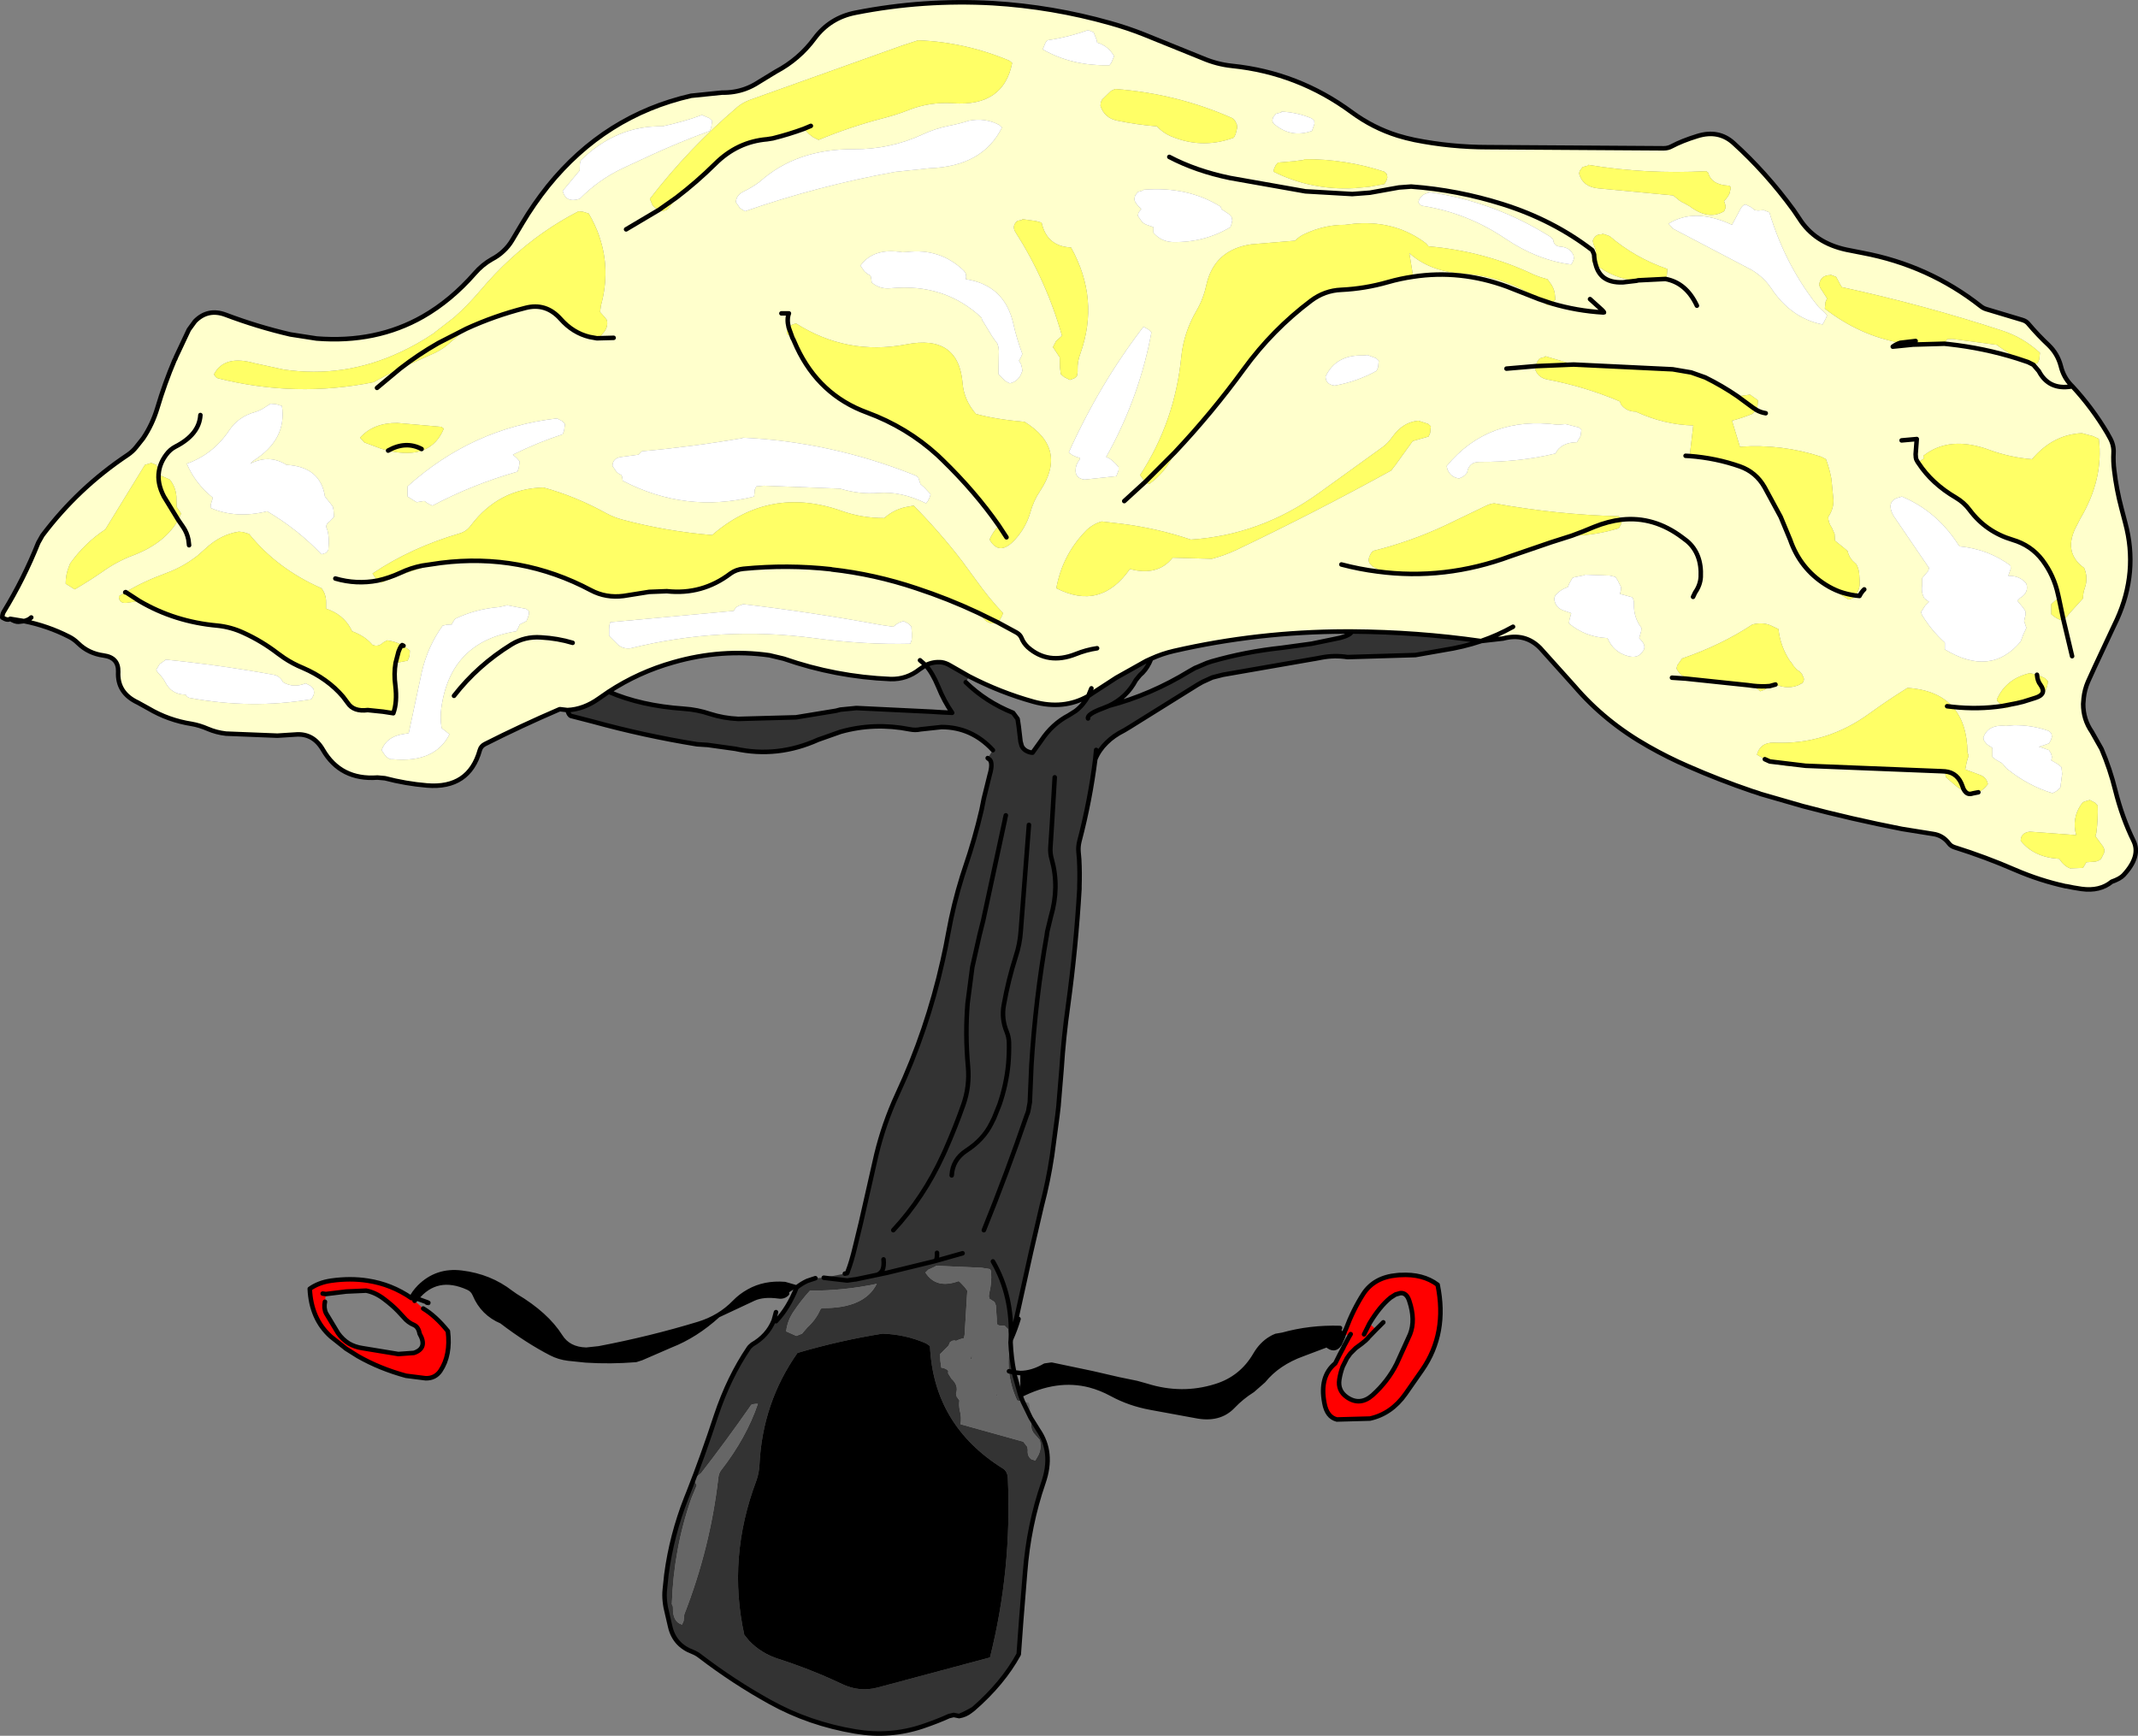
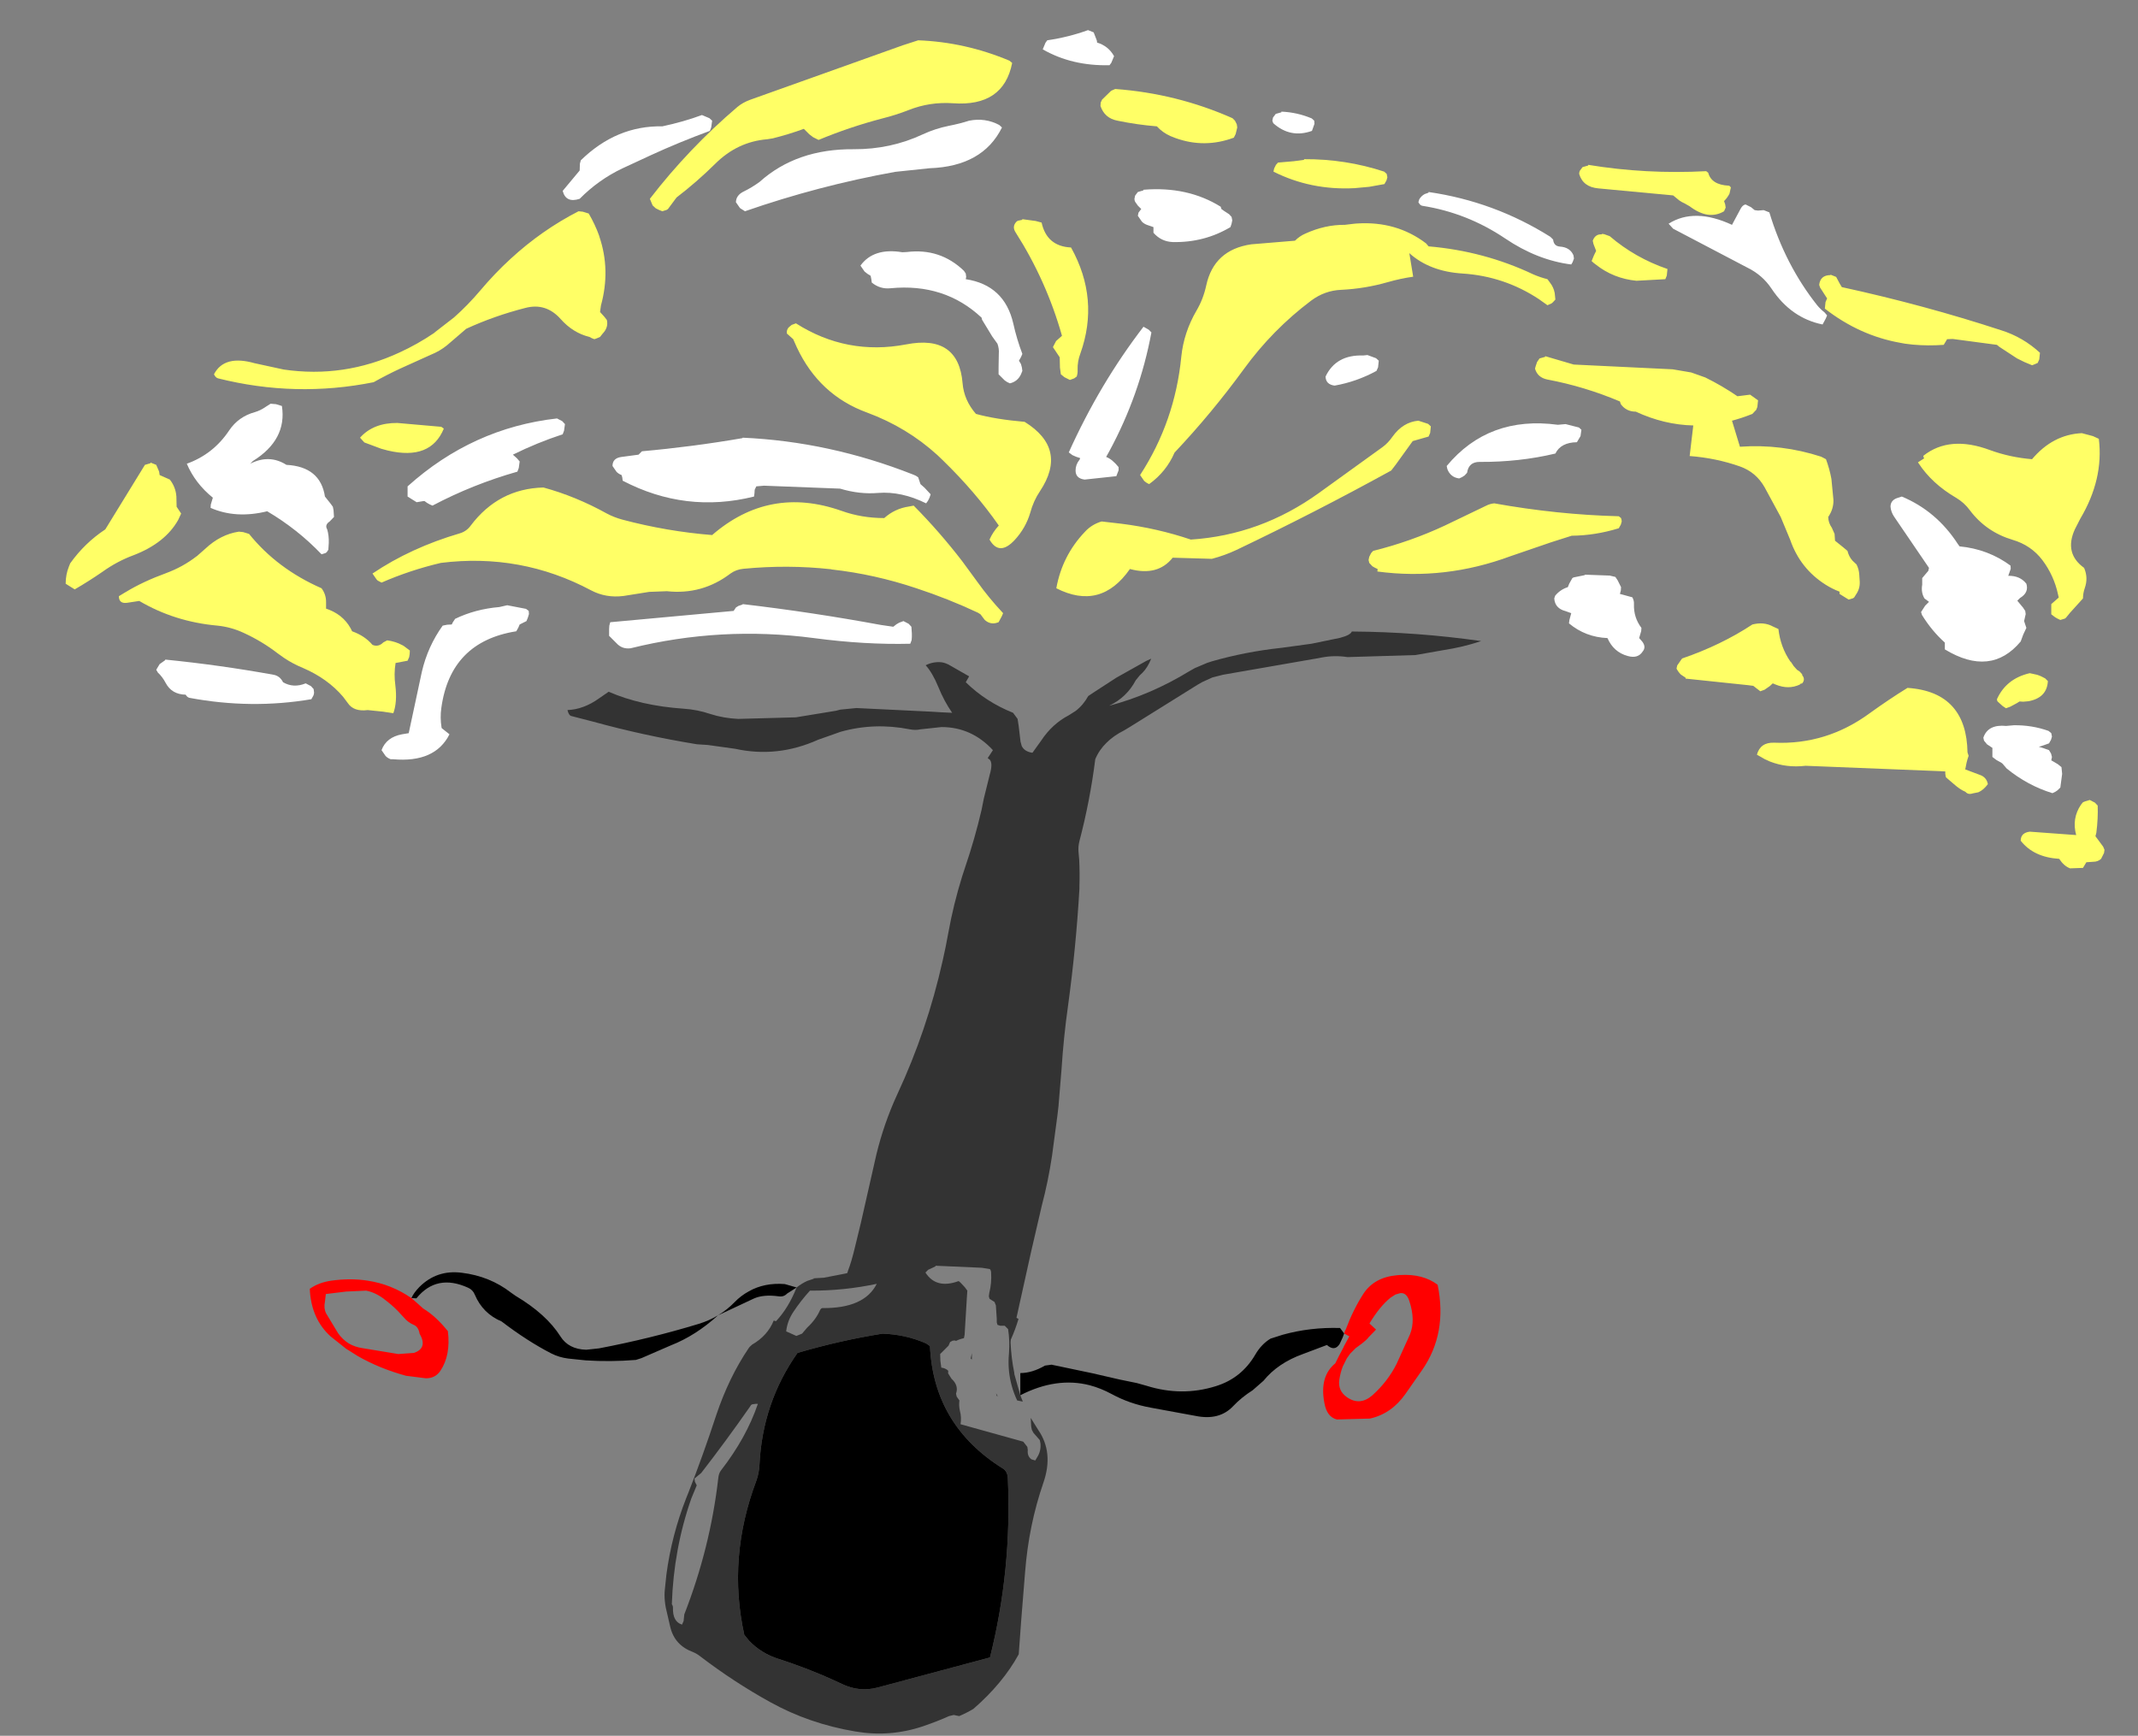
<svg xmlns="http://www.w3.org/2000/svg" height="383.3px" width="472.1px">
  <rect width="100%" height="100%" fill="#808080" stroke="none" />
  <g transform="matrix(1.0, 0.0, 0.0, 1.0, 244.25, 232.65)">
-     <path d="M-238.95 -95.5 L-242.0 -96.0 Q-242.55 -95.55 -243.75 -96.3 -243.75 -97.05 -243.4 -97.6 -239.0 -104.8 -235.8 -112.8 L-234.9 -114.4 Q-227.0 -124.9 -216.05 -132.2 -214.95 -132.95 -214.2 -133.9 L-212.65 -135.85 Q-210.6 -138.9 -209.5 -142.55 -207.9 -147.95 -205.7 -153.15 L-205.55 -153.4 -205.4 -153.8 -202.55 -159.85 -201.2 -161.7 Q-198.35 -164.6 -194.45 -163.15 -187.45 -160.5 -180.15 -158.8 L-174.35 -157.9 Q-161.2 -156.85 -150.85 -162.75 -144.65 -166.3 -139.4 -172.3 -137.75 -174.2 -135.65 -175.4 -134.2 -176.15 -133.1 -177.2 -131.95 -178.25 -131.15 -179.6 L-128.95 -183.3 Q-126.4 -187.6 -123.25 -191.55 -110.65 -207.15 -91.65 -211.5 L-84.8 -212.2 Q-82.15 -212.15 -79.75 -213.0 -78.2 -213.55 -76.75 -214.5 L-72.9 -216.85 Q-67.8 -219.55 -64.4 -224.15 -61.0 -228.75 -55.3 -229.85 -40.35 -232.8 -25.05 -231.95 -11.85 -231.15 0.9 -227.55 4.65 -226.5 8.2 -225.1 L21.3 -219.8 Q24.45 -218.45 27.8 -218.1 42.4 -216.6 54.25 -207.85 58.95 -204.4 64.4 -202.7 66.2 -202.15 68.1 -201.75 76.1 -200.15 84.3 -200.15 L123.1 -199.9 Q124.1 -199.9 124.9 -200.35 127.15 -201.55 130.55 -202.6 135.2 -204.05 138.5 -201.1 145.75 -194.55 151.8 -186.25 L153.05 -184.4 Q156.45 -179.0 163.5 -177.5 L167.05 -176.8 Q181.65 -174.05 193.1 -165.05 193.65 -164.6 194.3 -164.4 L202.3 -162.0 Q203.15 -161.75 203.6 -161.2 205.7 -158.7 208.15 -156.4 210.1 -154.5 210.8 -151.85 211.4 -149.35 213.1 -147.6 L213.1 -147.3 Q208.15 -146.5 205.95 -150.7 L204.75 -152.1 205.95 -150.7 Q208.15 -146.5 213.1 -147.3 L213.35 -147.35 Q217.75 -142.6 221.1 -136.95 L221.15 -136.85 221.65 -135.95 Q222.55 -134.35 222.45 -132.65 222.35 -130.75 222.6 -128.8 223.1 -124.55 224.2 -120.4 L225.05 -117.15 Q227.95 -106.35 223.2 -95.85 L222.3 -93.95 218.3 -85.4 216.8 -82.1 Q216.05 -80.35 215.85 -78.45 L215.75 -77.2 Q215.75 -73.8 217.65 -71.05 L219.8 -67.25 Q221.7 -62.8 222.85 -58.1 224.35 -52.1 226.85 -47.0 228.55 -43.6 224.65 -39.4 223.9 -38.6 222.05 -37.95 219.45 -35.8 215.4 -36.35 L213.55 -36.65 212.05 -36.95 211.9 -36.95 Q206.2 -38.2 200.75 -40.55 194.2 -43.4 187.35 -45.55 186.55 -45.8 186.1 -46.4 184.75 -48.2 182.6 -48.5 L175.75 -49.6 Q164.7 -51.75 153.8 -54.65 L144.45 -57.35 144.2 -57.45 143.15 -57.8 142.65 -57.95 Q135.45 -60.4 128.5 -63.45 124.0 -65.4 119.7 -67.85 110.15 -73.25 103.4 -81.15 L95.85 -89.55 Q92.5 -92.95 87.65 -91.65 L82.8 -91.1 82.7 -91.1 Q68.7 -93.1 54.25 -93.2 L52.85 -93.2 Q33.45 -93.15 14.95 -88.9 12.35 -88.3 9.95 -87.2 L8.85 -86.7 2.25 -83.0 -2.6 -79.85 -3.95 -78.95 Q-9.4 -75.85 -16.05 -77.7 -23.4 -79.75 -30.25 -83.3 L-34.45 -85.7 Q-35.35 -86.25 -36.3 -86.4 -38.15 -86.6 -39.85 -85.75 L-41.2 -84.85 Q-44.05 -82.6 -47.6 -82.7 -59.7 -83.2 -71.2 -87.2 L-74.35 -87.95 Q-84.9 -89.45 -95.55 -86.4 -103.2 -84.25 -109.85 -79.9 L-111.95 -78.45 Q-115.35 -76.0 -118.95 -75.85 L-120.65 -76.05 Q-129.25 -72.35 -137.15 -68.35 -138.05 -67.9 -138.3 -67.0 -140.7 -58.45 -149.95 -59.2 -154.7 -59.6 -159.25 -60.8 L-160.9 -60.95 Q-169.05 -60.35 -172.95 -67.1 -175.1 -70.8 -179.05 -70.45 L-183.0 -70.2 -194.35 -70.65 Q-196.5 -70.9 -198.35 -71.7 -200.2 -72.5 -201.95 -72.8 -207.05 -73.6 -211.45 -76.2 L-213.8 -77.5 Q-218.4 -79.65 -218.15 -84.3 -218.05 -87.45 -221.35 -87.9 -224.7 -88.35 -227.0 -90.6 -227.9 -91.5 -229.0 -92.05 -233.7 -94.45 -238.95 -95.5 -237.9 -95.75 -237.35 -96.3 -237.9 -95.75 -238.95 -95.5 M1.15 -218.8 L1.75 -220.25 Q0.5 -222.5 -2.0 -223.25 -2.0 -223.65 -2.15 -223.95 L-2.75 -225.5 -4.0 -226.0 Q-8.25 -224.45 -13.0 -223.75 L-13.4 -223.2 -14.0 -221.75 Q-7.55 -218.05 0.75 -218.25 L1.15 -218.8 M2.0 -213.0 L1.1 -212.6 -0.9 -210.65 -1.2 -210.0 -1.25 -209.25 Q-0.35 -206.55 2.5 -206.0 6.85 -205.1 11.2 -204.75 12.5 -203.35 14.2 -202.6 L15.35 -202.15 Q21.75 -199.85 28.2 -202.25 L28.6 -203.05 28.95 -204.5 28.85 -205.2 28.45 -206.0 27.9 -206.55 Q15.6 -212.0 2.0 -213.0 M146.45 -185.75 L145.2 -186.25 143.95 -186.15 143.2 -186.25 142.4 -186.9 141.2 -187.5 Q140.55 -187.4 140.1 -186.55 L138.2 -183.0 Q129.9 -186.85 124.2 -183.25 L125.2 -182.15 141.5 -173.6 Q144.9 -171.95 146.9 -168.95 151.25 -162.4 158.2 -161.0 L158.9 -162.3 159.2 -163.0 158.65 -163.65 Q157.7 -164.4 157.0 -165.25 149.95 -174.15 146.45 -185.75 M36.7 -206.0 L36.9 -205.45 Q40.7 -202.05 45.45 -203.75 L46.0 -205.3 45.95 -206.0 45.4 -206.5 Q42.2 -207.85 38.7 -208.0 L38.7 -207.85 37.45 -207.5 36.85 -206.7 36.7 -206.0 M117.1 -170.65 L123.45 -171.0 123.5 -171.05 Q128.1 -170.2 130.45 -165.15 128.1 -170.2 123.5 -171.05 L123.8 -171.8 123.95 -173.25 Q116.8 -175.7 111.2 -180.5 L109.95 -180.95 109.45 -181.0 109.45 -180.9 Q108.0 -181.0 107.45 -179.5 L107.6 -178.8 108.2 -177.25 107.8 -176.45 107.8 -176.4 107.75 -176.35 107.2 -175.0 Q107.6 -174.6 108.1 -174.25 108.55 -172.5 109.7 -171.5 111.25 -170.2 114.1 -170.3 L117.1 -170.65 114.1 -170.3 Q111.25 -170.2 109.7 -171.5 108.55 -172.5 108.1 -174.25 112.0 -171.15 117.1 -170.65 M132.95 -194.5 L132.5 -194.85 Q119.2 -194.15 106.45 -196.25 L106.45 -196.1 105.2 -195.75 104.6 -194.95 Q104.45 -194.65 104.45 -194.25 105.3 -191.35 108.7 -191.05 L125.2 -189.5 126.55 -188.4 Q127.1 -188.0 127.7 -187.75 L128.85 -187.1 Q133.0 -183.95 136.45 -186.0 L136.8 -186.8 136.7 -187.5 136.45 -188.25 Q137.2 -189.0 137.65 -189.9 L137.95 -191.25 Q137.7 -191.65 137.45 -191.65 133.65 -191.85 132.95 -194.5 M13.95 -198.0 Q19.85 -194.9 27.35 -193.35 L44.0 -190.4 54.35 -189.8 54.95 -189.85 55.0 -189.85 58.25 -190.1 64.65 -191.25 67.35 -191.45 Q77.6 -190.7 87.6 -187.55 98.7 -184.05 107.35 -177.4 L107.75 -176.45 107.75 -176.35 107.75 -176.45 107.35 -177.4 Q98.7 -184.05 87.6 -187.55 77.6 -190.7 67.35 -191.45 L64.65 -191.25 58.25 -190.1 55.0 -189.85 54.95 -189.85 54.35 -189.8 44.0 -190.4 27.35 -193.35 Q19.85 -194.9 13.95 -198.0 M139.4 -145.15 Q136.05 -147.45 132.3 -149.3 L129.2 -150.4 125.1 -151.1 103.25 -152.15 96.95 -154.0 96.95 -153.85 95.7 -153.5 95.15 -152.7 94.85 -151.8 94.7 -151.25 Q95.25 -149.3 97.4 -148.85 105.65 -147.3 113.45 -144.0 L113.65 -143.4 Q114.85 -141.75 116.95 -141.75 123.2 -138.85 129.65 -138.7 L128.85 -131.95 Q134.7 -131.5 139.95 -129.65 143.5 -128.4 145.4 -125.05 L148.95 -118.5 151.05 -113.45 Q153.25 -107.1 158.85 -103.55 160.35 -102.6 161.95 -102.0 L161.95 -101.5 163.95 -100.25 164.95 -100.55 165.2 -100.75 165.45 -101.15 165.5 -101.25 Q166.5 -102.6 166.4 -104.25 L166.3 -105.75 Q166.25 -106.9 165.7 -108.0 L164.8 -108.85 Q164.0 -109.75 163.7 -111.0 L162.75 -111.8 160.95 -113.25 160.85 -114.75 160.25 -116.1 Q159.45 -117.25 159.45 -118.5 160.65 -120.25 160.6 -122.25 L160.15 -126.9 Q159.75 -129.1 158.95 -131.25 L157.9 -131.8 Q149.15 -134.65 139.95 -134.0 L138.2 -139.75 Q140.45 -140.35 142.7 -141.25 L143.45 -142.05 143.55 -142.15 143.8 -142.8 143.95 -144.25 142.2 -145.5 139.4 -145.15 M145.65 -141.4 Q144.45 -141.6 143.55 -142.15 144.45 -141.6 145.65 -141.4 M204.75 -152.1 L205.7 -152.5 206.05 -153.3 206.2 -154.75 Q202.45 -158.2 197.7 -159.7 180.6 -165.3 162.45 -169.25 L162.0 -170.0 161.2 -171.5 159.95 -172.0 159.95 -171.9 Q157.7 -171.9 157.45 -169.75 L157.65 -169.15 159.2 -166.75 158.85 -165.95 158.7 -164.5 Q166.35 -158.55 175.35 -156.95 174.45 -156.65 173.7 -156.1 L178.15 -156.55 173.7 -156.1 Q174.45 -156.65 175.35 -156.95 L176.45 -156.75 178.15 -156.55 Q181.45 -156.25 184.95 -156.5 L185.1 -156.75 185.25 -157.0 185.7 -157.75 186.95 -157.8 196.7 -156.5 197.25 -156.05 201.15 -153.5 Q202.75 -152.65 204.45 -152.0 L204.75 -152.1 M103.3 -175.55 L103.2 -176.25 Q102.45 -178.05 100.2 -178.2 98.85 -178.3 98.7 -179.75 L98.1 -180.35 Q85.7 -188.15 71.2 -190.25 L71.2 -190.1 70.35 -189.8 Q69.6 -189.4 69.15 -188.65 L68.95 -188.0 Q69.35 -187.25 69.85 -187.2 79.7 -185.65 88.1 -180.0 95.2 -175.2 102.7 -174.25 L103.0 -174.75 103.3 -175.55 M98.35 -165.65 L98.65 -165.9 99.2 -166.5 99.05 -167.95 Q98.8 -169.25 98.0 -170.25 L97.45 -171.0 Q95.85 -171.4 94.35 -172.05 83.5 -177.2 71.2 -178.25 L70.65 -178.9 Q64.15 -183.85 55.45 -183.3 L54.8 -183.25 52.7 -183.0 Q48.35 -183.05 43.95 -181.05 42.7 -180.5 41.7 -179.5 L32.05 -178.7 Q23.8 -177.5 22.1 -169.6 21.45 -166.6 19.95 -164.05 17.15 -159.25 16.6 -153.9 15.2 -139.6 7.5 -127.75 L8.4 -126.45 8.65 -126.25 Q9.0 -125.95 9.5 -125.75 13.3 -128.5 15.1 -132.7 23.35 -141.45 30.45 -151.2 36.75 -159.85 45.25 -166.25 48.25 -168.5 51.9 -168.65 57.15 -168.9 62.2 -170.35 65.0 -171.15 67.8 -171.55 78.2 -173.15 88.55 -169.35 L94.15 -167.15 95.55 -166.6 94.15 -167.15 88.55 -169.35 Q78.2 -173.15 67.8 -171.55 L66.95 -176.75 Q71.45 -172.7 78.7 -172.25 87.9 -171.65 95.55 -166.6 L97.45 -165.25 98.35 -165.65 Q103.9 -164.0 109.8 -163.65 110.2 -163.5 109.45 -164.25 L106.85 -166.6 109.45 -164.25 Q110.2 -163.5 109.8 -163.65 103.9 -164.0 98.35 -165.65 M4.0 -122.0 L8.65 -126.25 4.0 -122.0 M88.4 -151.25 L94.85 -151.8 88.4 -151.25 M99.15 -101.1 L98.95 -100.5 Q99.1 -98.3 101.45 -97.7 L102.7 -97.25 102.3 -95.75 102.2 -95.0 Q105.85 -91.95 110.7 -91.75 112.05 -88.65 115.15 -87.8 117.4 -87.15 118.45 -88.75 119.3 -89.75 118.4 -90.95 L117.7 -91.75 118.15 -93.3 118.2 -94.0 Q116.45 -96.3 116.55 -99.25 116.6 -100.0 116.2 -100.75 L114.2 -101.3 113.45 -101.5 113.65 -102.25 113.7 -103.0 112.95 -104.5 112.45 -105.25 111.2 -105.55 105.7 -105.75 105.7 -105.65 103.25 -105.15 102.95 -105.0 102.25 -103.75 101.95 -103.0 Q100.25 -102.45 99.15 -101.1 M104.4 -138.25 L101.45 -139.0 99.75 -138.85 Q84.45 -140.9 75.2 -129.75 L75.35 -129.05 Q76.05 -127.25 77.95 -127.0 78.6 -127.25 79.15 -127.65 L79.7 -128.25 Q80.05 -130.65 82.45 -130.65 91.25 -130.6 99.2 -132.5 100.4 -134.95 103.95 -135.0 L104.75 -136.35 104.95 -137.75 104.4 -138.25 M59.9 -106.45 Q74.8 -104.45 89.35 -109.85 L98.25 -112.9 102.8 -114.35 Q108.0 -114.4 113.2 -116.0 L113.65 -116.8 113.85 -117.5 113.8 -117.9 113.7 -118.25 113.2 -118.65 Q99.6 -119.0 85.7 -121.5 84.7 -121.4 83.85 -120.95 L74.8 -116.6 Q67.2 -113.05 58.95 -111.0 L58.5 -110.5 58.1 -109.7 57.95 -109.0 58.1 -108.35 58.8 -107.6 Q59.35 -107.25 59.95 -107.0 L59.9 -106.45 Q55.95 -106.95 51.95 -108.0 55.95 -106.95 59.9 -106.45 M129.6 -100.85 L130.05 -101.8 Q131.2 -103.45 131.3 -105.25 131.55 -110.35 128.3 -113.15 L127.25 -113.95 Q120.95 -118.7 113.8 -117.9 120.95 -118.7 127.25 -113.95 L128.3 -113.15 Q131.55 -110.35 131.3 -105.25 131.2 -103.45 130.05 -101.8 L129.6 -100.85 M128.85 -131.95 L127.95 -132.0 128.85 -131.95 M61.95 -194.25 L61.4 -194.75 Q52.9 -197.55 43.7 -197.5 L43.7 -197.35 41.45 -197.05 37.95 -196.75 37.5 -196.25 37.1 -195.45 36.95 -194.75 Q45.2 -190.6 54.85 -191.1 L58.1 -191.4 61.45 -192.0 61.9 -192.8 62.1 -193.5 61.95 -194.25 M59.6 -153.55 L57.7 -154.25 56.75 -154.15 Q50.75 -154.35 48.45 -149.5 48.5 -147.75 50.45 -147.5 55.3 -148.35 59.7 -150.75 L60.05 -151.55 60.2 -153.0 59.6 -153.55 M9.4 -159.85 L8.25 -160.5 Q-1.4 -147.95 -8.25 -132.75 L-7.45 -132.15 Q-6.65 -131.75 -5.75 -131.5 -5.75 -131.25 -5.9 -131.1 -6.75 -130.05 -6.75 -128.75 -6.75 -127.0 -4.75 -126.75 L2.25 -127.5 2.75 -128.8 2.75 -129.5 Q1.35 -131.25 0.0 -131.75 L0.7 -133.0 Q7.45 -145.5 10.0 -159.25 L9.4 -159.85 M25.45 -186.5 L25.3 -187.0 Q18.0 -191.55 8.25 -190.75 L8.2 -190.6 7.0 -190.25 6.4 -189.45 6.25 -188.75 Q6.25 -188.4 6.4 -188.1 L7.0 -187.25 7.75 -186.5 7.15 -185.7 7.0 -185.0 7.9 -183.7 Q8.35 -183.25 9.0 -183.0 L10.45 -182.5 10.45 -182.0 10.45 -181.25 Q12.15 -179.3 14.7 -179.2 21.65 -179.05 27.45 -182.5 L27.7 -183.25 27.85 -184.0 27.7 -184.75 27.15 -185.35 26.0 -186.1 25.45 -186.5 M5.25 -107.0 Q11.4 -105.35 14.7 -109.5 L23.35 -109.25 Q26.2 -110.0 28.75 -111.2 46.05 -119.45 62.95 -128.75 L63.95 -130.05 67.7 -135.25 71.2 -136.25 71.55 -137.05 71.7 -138.5 71.1 -139.05 68.95 -139.75 Q65.55 -139.45 63.25 -136.25 62.25 -134.8 61.0 -133.9 L47.0 -123.8 Q34.1 -114.5 18.7 -113.5 11.3 -116.0 3.35 -117.0 L-1.0 -117.5 Q-3.2 -116.85 -4.7 -115.2 -9.7 -109.95 -11.0 -102.75 -1.2 -97.75 5.25 -107.0 M89.85 -94.25 Q86.45 -92.35 82.8 -91.1 86.45 -92.35 89.85 -94.25 M147.8 -81.5 Q150.7 -80.3 153.2 -81.5 L153.3 -81.65 153.7 -81.75 Q154.45 -82.65 153.7 -83.55 L153.7 -83.75 153.1 -84.4 152.55 -84.75 151.75 -85.65 151.7 -85.75 151.2 -86.5 151.1 -86.55 Q148.9 -89.75 148.45 -93.75 L147.25 -94.3 Q145.25 -95.4 142.7 -94.75 135.8 -90.2 127.2 -87.25 L127.0 -87.0 126.1 -85.7 125.95 -85.0 Q126.35 -84.25 126.9 -83.7 L127.95 -83.0 127.95 -82.8 141.75 -81.35 142.9 -81.2 144.45 -80.0 145.4 -80.35 146.55 -81.15 147.8 -81.5 146.55 -81.15 147.2 -81.75 147.8 -81.5 M124.95 -83.0 L127.95 -82.8 124.95 -83.0 M186.95 -76.55 Q183.65 -80.3 176.95 -80.75 172.9 -78.25 168.6 -75.15 159.05 -68.15 147.5 -68.65 144.45 -68.75 143.7 -66.0 L145.45 -65.0 146.55 -64.5 Q150.25 -63.05 154.45 -63.55 L184.45 -62.35 185.3 -62.3 Q185.25 -61.65 185.45 -61.0 L187.2 -59.5 Q188.55 -58.3 189.75 -57.8 190.35 -57.1 191.35 -57.45 L192.6 -57.7 Q193.75 -58.2 194.7 -59.5 194.4 -61.05 192.9 -61.55 L189.7 -62.75 190.0 -64.25 190.2 -65.0 190.45 -65.75 190.2 -66.5 Q190.1 -73.0 186.95 -76.55 192.6 -75.95 197.95 -76.75 192.6 -75.95 186.95 -76.55 M202.5 -77.7 L203.65 -77.8 Q207.75 -78.55 207.95 -82.25 L207.35 -82.85 Q206.5 -83.35 205.55 -83.65 L203.95 -84.0 Q198.75 -82.8 196.7 -78.25 196.7 -77.9 196.9 -77.7 L197.95 -76.75 198.7 -76.25 199.65 -76.6 201.05 -77.35 201.7 -77.75 202.5 -77.7 201.05 -77.35 202.5 -77.7 M185.1 -156.75 L186.05 -156.65 Q193.8 -155.8 201.15 -153.5 193.8 -155.8 186.05 -156.65 L185.1 -156.75 M175.65 -135.4 L179.0 -135.7 178.75 -132.35 178.8 -131.6 Q178.85 -131.2 179.05 -130.9 L179.25 -130.55 179.05 -130.9 Q178.85 -131.2 178.8 -131.6 L178.75 -132.35 179.0 -135.7 175.65 -135.4 M173.7 -156.1 L176.45 -156.75 173.7 -156.1 M179.25 -130.55 L179.3 -130.5 179.4 -130.35 Q182.35 -125.85 187.65 -122.75 189.5 -121.65 190.7 -120.0 194.3 -115.2 200.15 -113.45 204.25 -112.25 206.75 -108.95 209.3 -105.55 210.2 -101.35 L210.35 -100.7 208.7 -99.25 208.7 -98.5 208.7 -97.75 208.7 -97.0 209.55 -96.35 Q210.1 -96.0 210.7 -95.75 L211.35 -95.95 211.7 -96.05 211.95 -96.25 212.85 -97.35 215.7 -100.5 Q215.7 -101.65 216.1 -102.8 216.9 -105.05 215.95 -107.25 211.5 -110.45 213.9 -115.75 L215.1 -118.1 Q220.3 -126.85 219.2 -135.75 L217.9 -136.35 215.45 -137.0 Q209.05 -136.7 204.45 -131.25 199.6 -131.65 195.2 -133.25 186.25 -136.6 180.45 -132.0 180.45 -131.65 180.65 -131.45 L179.25 -130.55 M213.3 -87.75 L211.35 -95.95 213.3 -87.75 M175.7 -123.0 L174.75 -122.7 Q173.2 -122.2 173.2 -120.75 173.3 -119.6 174.0 -118.55 L181.7 -107.25 181.55 -106.6 180.2 -105.0 180.2 -103.55 Q179.9 -101.85 180.7 -100.5 L181.7 -99.75 180.85 -98.9 179.95 -97.5 180.15 -96.85 Q182.3 -93.35 185.2 -90.75 L185.2 -90.0 185.2 -89.25 Q195.35 -83.1 201.95 -91.0 L202.5 -92.5 203.2 -94.0 202.95 -94.75 202.7 -95.5 203.05 -97.05 202.95 -97.75 202.45 -98.5 201.2 -100.0 201.8 -100.6 Q203.8 -101.8 203.2 -103.75 201.8 -105.55 199.2 -105.5 L199.75 -107.05 199.7 -107.75 Q194.75 -111.4 188.45 -112.0 L188.05 -112.55 Q183.35 -119.8 175.7 -123.0 M167.4 -102.5 Q166.8 -101.95 166.35 -101.05 L165.45 -101.15 166.35 -101.05 Q166.8 -101.95 167.4 -102.5 M208.65 -69.3 L208.85 -70.0 208.7 -70.75 208.1 -71.25 Q204.45 -72.55 200.45 -72.5 L198.75 -72.35 Q194.7 -72.75 193.7 -69.75 L193.85 -69.1 194.5 -68.3 195.7 -67.5 195.7 -67.0 195.7 -66.25 195.7 -65.5 196.55 -64.85 197.7 -64.2 197.95 -64.0 198.85 -62.95 Q203.45 -59.2 208.95 -57.5 209.6 -57.75 210.1 -58.15 L210.7 -58.75 211.0 -61.0 211.1 -61.75 210.95 -63.25 210.15 -63.9 208.7 -64.75 208.85 -65.5 208.65 -66.25 208.2 -67.0 206.95 -67.45 205.95 -67.75 206.95 -68.05 208.2 -68.5 208.65 -69.3 M217.2 -56.0 L216.2 -55.7 215.7 -55.5 215.25 -54.95 Q213.2 -51.9 214.2 -48.25 L203.95 -49.0 Q201.95 -48.75 201.95 -47.0 204.8 -43.35 210.45 -43.0 211.5 -41.4 212.85 -40.9 L215.7 -41.0 216.0 -41.5 216.45 -42.25 217.95 -42.35 Q219.0 -42.35 219.7 -43.0 L220.35 -44.3 220.45 -45.0 220.15 -45.7 218.45 -48.0 218.65 -48.75 Q219.05 -51.85 218.95 -54.75 L218.35 -55.4 217.2 -56.0 M-87.6 -206.55 L-89.25 -207.25 Q-93.3 -205.75 -98.0 -204.75 -108.1 -204.95 -116.0 -197.25 L-116.2 -196.5 -116.25 -195.0 -120.0 -190.5 Q-119.3 -187.75 -116.25 -188.75 -112.1 -192.95 -106.85 -195.45 L-100.6 -198.35 Q-94.3 -201.25 -87.5 -203.75 L-87.2 -204.55 -87.0 -206.0 -87.6 -206.55 M-94.85 -189.05 Q-90.4 -192.45 -86.35 -196.45 -81.45 -201.35 -74.85 -201.9 L-73.6 -202.1 Q-70.0 -203.0 -66.75 -204.2 L-65.55 -203.0 -64.7 -202.35 -63.5 -201.75 Q-56.65 -204.6 -49.4 -206.5 -46.4 -207.25 -43.6 -208.35 -38.95 -210.2 -33.8 -209.85 -22.65 -209.05 -20.75 -218.75 L-21.35 -219.25 Q-31.1 -223.35 -41.5 -223.75 L-44.9 -222.65 -78.65 -210.6 Q-80.25 -210.0 -81.4 -209.05 -92.15 -199.9 -100.75 -188.75 L-100.15 -187.3 -99.45 -186.65 -98.75 -186.3 -98.0 -186.0 -97.05 -186.3 -96.75 -186.5 -94.85 -189.05 M-106.0 -182.0 L-98.75 -186.3 -106.0 -182.0 M-34.8 -204.85 Q-37.75 -204.25 -40.45 -203.0 -47.6 -199.65 -55.75 -199.7 -68.35 -199.8 -76.5 -192.5 -78.2 -191.25 -80.05 -190.35 -81.7 -189.55 -81.75 -188.0 L-80.85 -186.7 -79.75 -186.0 Q-63.5 -191.65 -46.6 -194.7 L-39.0 -195.5 Q-27.25 -195.9 -23.0 -204.5 L-23.6 -205.05 Q-26.7 -206.7 -30.25 -206.0 -32.25 -205.35 -34.8 -204.85 M-112.45 -157.95 L-111.75 -158.25 -111.2 -158.95 Q-109.85 -160.35 -110.25 -162.0 L-110.8 -162.7 -111.75 -163.75 -111.55 -165.2 Q-109.4 -173.05 -111.9 -180.4 L-111.95 -180.6 Q-112.85 -183.1 -114.25 -185.5 L-115.55 -185.9 -116.5 -186.0 Q-124.6 -181.85 -131.5 -175.5 -135.0 -172.3 -138.2 -168.5 -140.95 -165.25 -144.0 -162.55 L-148.2 -159.3 -148.35 -159.15 -148.5 -159.05 Q-152.05 -156.65 -155.95 -154.85 -168.3 -149.1 -181.6 -151.05 L-188.05 -152.45 Q-194.75 -154.35 -197.0 -150.0 -196.65 -149.25 -196.1 -149.1 -178.95 -144.8 -161.75 -148.25 -158.9 -149.85 -155.9 -151.25 L-149.15 -154.3 Q-147.15 -155.1 -145.55 -156.4 L-141.3 -160.05 Q-135.1 -162.9 -128.25 -164.65 -123.7 -165.85 -120.45 -162.2 -117.75 -159.15 -114.1 -158.25 -113.6 -157.95 -113.0 -157.75 L-112.45 -157.95 -108.75 -158.05 -112.45 -157.95 M-209.15 -128.6 Q-208.85 -130.5 -207.55 -132.25 -206.7 -133.4 -205.55 -134.0 -200.25 -136.7 -200.0 -141.0 -200.25 -136.7 -205.55 -134.0 -206.7 -133.4 -207.55 -132.25 -208.85 -130.5 -209.15 -128.6 L-209.75 -130.0 -211.0 -130.5 -211.05 -130.35 -212.25 -130.0 -221.0 -115.75 Q-225.55 -112.75 -228.75 -108.25 L-229.05 -107.5 Q-229.75 -105.75 -229.75 -103.75 L-227.75 -102.5 Q-224.65 -104.3 -221.6 -106.4 -218.4 -108.7 -214.75 -110.05 -207.75 -112.75 -204.9 -117.85 L-204.25 -119.25 -204.75 -120.0 -205.25 -120.75 -205.3 -123.0 Q-205.45 -125.1 -206.75 -126.75 L-209.0 -127.75 -209.1 -128.45 -209.15 -128.6 M-202.5 -112.25 L-202.65 -113.5 Q-202.95 -115.0 -203.8 -116.25 L-204.9 -117.85 -203.8 -116.25 Q-202.95 -115.0 -202.65 -113.5 L-202.5 -112.25 M-216.5 -101.9 L-216.6 -101.85 -218.0 -101.0 Q-218.0 -99.25 -216.1 -99.55 L-213.5 -99.95 Q-205.7 -95.35 -196.25 -94.5 -193.25 -94.2 -190.45 -92.9 -186.4 -91.05 -182.9 -88.35 L-181.5 -87.35 Q-179.55 -86.05 -177.35 -85.15 -171.9 -82.8 -168.5 -78.8 L-167.45 -77.4 Q-166.15 -75.45 -163.05 -75.85 L-159.65 -75.5 -157.4 -75.15 Q-156.5 -77.6 -156.95 -81.3 -157.3 -83.85 -156.9 -86.25 L-154.25 -86.75 -153.9 -87.55 Q-153.75 -88.25 -153.75 -89.0 L-155.15 -90.05 -155.45 -90.2 Q-156.9 -91.0 -158.75 -91.25 L-159.6 -90.8 Q-160.7 -89.7 -162.0 -90.25 -163.7 -92.25 -166.5 -93.25 L-166.85 -93.95 Q-168.6 -97.05 -172.25 -98.25 L-172.25 -99.75 Q-172.25 -101.4 -173.25 -102.75 -183.05 -107.05 -189.25 -114.75 L-190.55 -115.15 -191.5 -115.25 Q-195.55 -114.65 -198.95 -111.45 L-200.6 -110.0 -200.65 -109.95 -200.7 -109.9 -200.85 -109.8 Q-203.9 -107.45 -207.55 -106.1 -212.75 -104.2 -216.5 -101.9 M-164.75 -136.0 L-163.8 -134.95 -160.05 -133.55 -158.55 -133.15 Q-149.15 -130.95 -146.25 -138.0 L-146.8 -138.4 -156.5 -139.25 Q-161.8 -139.3 -164.75 -136.0 M-176.75 -81.75 Q-179.45 -80.65 -181.75 -82.0 -182.45 -83.4 -183.85 -83.65 -195.75 -85.8 -207.75 -87.0 L-207.8 -86.85 -209.0 -86.0 -209.75 -84.75 -209.4 -84.15 Q-208.35 -83.15 -207.7 -81.9 -206.35 -79.3 -203.25 -79.25 -202.9 -78.65 -202.4 -78.55 -188.75 -76.0 -175.5 -78.25 L-175.05 -79.05 Q-174.9 -79.4 -174.9 -79.75 L-175.0 -80.5 -175.6 -81.15 -176.75 -81.75 M-189.0 -130.25 L-188.4 -130.85 Q-180.85 -135.55 -182.0 -143.0 L-183.3 -143.4 -184.5 -143.5 -185.6 -142.8 Q-186.75 -142.0 -187.95 -141.65 -191.6 -140.65 -193.65 -137.6 -197.15 -132.35 -203.0 -130.25 -201.15 -125.9 -197.25 -122.75 L-197.7 -121.25 -197.75 -120.5 Q-192.15 -118.05 -185.25 -119.75 -178.55 -115.8 -173.25 -110.25 L-172.3 -110.55 -172.05 -110.8 -171.75 -111.25 -171.65 -112.75 Q-171.6 -114.4 -172.0 -115.75 -172.6 -116.75 -171.45 -117.5 L-170.5 -118.5 -170.6 -120.0 -170.75 -120.75 -171.3 -121.5 -172.5 -123.0 Q-173.5 -129.6 -181.0 -130.0 -184.8 -132.4 -189.0 -130.25 M-41.1 -86.85 L-39.85 -85.75 -41.1 -86.85 M-7.75 -178.0 Q-13.1 -178.25 -14.25 -183.5 L-15.55 -183.85 -18.5 -184.25 -18.55 -184.1 -19.5 -183.9 -19.75 -183.75 Q-20.85 -182.65 -20.0 -181.35 -13.2 -170.7 -9.75 -158.5 L-11.05 -157.35 -11.75 -156.0 -10.75 -154.5 -10.25 -153.75 -10.2 -151.5 -10.0 -150.0 -9.2 -149.35 -8.0 -148.75 -7.05 -149.1 -6.5 -149.5 Q-6.25 -150.25 -6.3 -151.0 -6.35 -152.85 -5.7 -154.55 -1.4 -166.6 -7.75 -178.0 M-27.5 -162.5 L-27.4 -162.05 -25.15 -158.35 -24.0 -156.75 Q-23.6 -155.65 -23.7 -154.5 L-23.75 -151.5 -23.75 -150.0 -22.4 -148.65 Q-21.9 -148.25 -21.25 -148.0 -19.55 -148.4 -18.8 -150.0 L-18.5 -150.75 -18.6 -151.5 -18.8 -152.25 -19.25 -153.0 -18.8 -153.8 -18.5 -154.5 Q-19.75 -157.8 -20.5 -161.2 -22.45 -169.7 -31.0 -171.0 L-30.9 -171.5 -31.0 -172.25 -31.4 -172.85 Q-36.65 -177.9 -44.0 -177.0 L-45.0 -176.95 Q-51.35 -178.0 -54.25 -174.0 L-53.35 -172.7 Q-52.75 -172.15 -52.0 -171.75 L-51.85 -171.0 -51.75 -170.25 Q-49.9 -168.75 -47.6 -169.0 -35.65 -170.15 -27.5 -162.5 M-23.7 -116.6 Q-25.0 -115.2 -25.75 -113.5 -23.6 -109.75 -20.2 -113.4 -17.75 -116.05 -16.75 -119.45 -16.05 -122.05 -14.6 -124.2 -8.4 -133.55 -18.0 -139.5 -24.4 -140.05 -28.75 -141.25 -31.4 -144.3 -31.7 -148.05 -32.6 -158.85 -44.15 -156.6 -57.25 -154.1 -68.5 -161.25 L-69.45 -160.9 -70.1 -160.35 Q-70.6 -159.8 -70.5 -159.0 L-69.1 -157.75 -68.3 -155.95 Q-63.35 -145.4 -52.8 -141.55 -44.0 -138.3 -37.25 -132.15 L-36.1 -131.05 Q-28.85 -124.0 -23.7 -116.6 M-71.7 -163.45 L-70.05 -163.45 Q-70.55 -162.15 -70.1 -160.35 -70.55 -162.15 -70.05 -163.45 L-71.7 -163.45 M-80.25 -99.25 L-80.3 -99.15 -81.2 -98.85 -81.75 -98.5 -82.25 -97.75 -109.5 -95.25 -109.7 -94.5 -109.75 -93.75 -109.75 -93.0 -109.75 -92.25 -108.15 -90.65 Q-106.9 -89.25 -105.0 -89.5 -85.0 -94.45 -64.55 -91.75 -53.25 -90.25 -43.25 -90.5 L-42.95 -91.3 -42.9 -92.0 -42.9 -92.75 -43.0 -94.25 -43.6 -94.9 -44.75 -95.5 -45.7 -95.15 -46.3 -94.8 -47.0 -94.25 -49.75 -94.65 Q-64.9 -97.45 -80.25 -99.25 M-41.0 -125.75 L-41.25 -126.5 -41.5 -127.25 Q-42.0 -127.65 -42.6 -127.85 -61.1 -135.15 -80.25 -136.0 L-80.3 -135.9 Q-91.3 -134.0 -102.5 -133.0 L-102.75 -132.75 -103.25 -132.25 -107.0 -131.75 Q-109.0 -131.5 -109.0 -129.75 L-108.1 -128.45 Q-107.65 -128.0 -107.0 -127.75 L-106.85 -127.25 -106.75 -126.5 Q-92.85 -119.25 -77.75 -123.0 L-77.65 -123.75 -77.6 -124.5 -77.25 -125.25 -75.55 -125.4 -58.75 -124.75 Q-54.45 -123.45 -50.35 -123.8 -45.2 -124.2 -39.75 -121.5 L-39.35 -122.05 -39.0 -122.75 -38.75 -123.5 -40.1 -124.95 -41.0 -125.75 M-146.9 -108.35 Q-129.25 -110.55 -113.75 -102.3 -110.45 -100.55 -106.55 -101.05 L-100.9 -101.95 -97.0 -102.1 Q-89.2 -101.25 -82.95 -106.0 -81.7 -106.9 -80.1 -107.05 -70.3 -108.0 -60.75 -106.95 L-60.6 -106.9 Q-51.15 -105.85 -41.9 -102.75 -34.9 -100.45 -28.3 -97.35 L-27.75 -97.0 -26.8 -95.75 Q-25.5 -94.6 -23.9 -95.2 L-23.75 -95.25 -23.05 -96.55 -22.75 -97.25 Q-25.9 -100.6 -28.5 -104.25 L-31.8 -108.75 Q-36.8 -115.25 -42.5 -121.0 L-43.55 -120.8 Q-46.65 -120.35 -49.0 -118.25 -54.0 -118.25 -58.45 -119.85 -74.35 -125.45 -87.0 -114.5 -97.0 -115.3 -106.8 -117.9 -108.65 -118.4 -110.25 -119.25 -117.1 -123.05 -124.25 -125.0 -134.15 -124.75 -140.3 -116.6 -141.2 -115.35 -142.65 -114.9 -153.55 -111.7 -162.0 -106.0 L-161.1 -104.7 -160.85 -104.45 -160.0 -104.0 Q-153.7 -106.75 -146.9 -108.35 M-170.2 -104.9 Q-165.55 -103.55 -160.85 -104.45 -165.55 -103.55 -170.2 -104.9 M-161.0 -147.0 L-155.9 -151.25 -161.0 -147.0 M-130.0 -128.5 L-129.7 -129.3 -129.5 -130.75 -130.1 -131.45 -131.0 -132.25 Q-125.65 -134.9 -120.0 -136.75 L-119.7 -137.55 -119.5 -139.0 -120.1 -139.65 -121.25 -140.25 Q-139.9 -138.15 -154.25 -125.25 L-154.25 -123.75 -154.25 -123.0 -152.25 -121.75 -150.75 -122.0 -150.5 -122.0 -149.95 -121.6 Q-149.4 -121.25 -148.75 -121.0 -139.85 -125.7 -130.0 -128.5 M-3.25 -80.65 L-3.95 -78.95 -3.25 -80.65 M-117.8 -90.7 Q-121.1 -91.7 -124.8 -91.9 -128.35 -92.15 -131.3 -90.35 -138.75 -85.75 -144.0 -79.0 -138.75 -85.75 -131.3 -90.35 -128.35 -92.15 -124.8 -91.9 -121.1 -91.7 -117.8 -90.7 M-127.5 -97.75 L-128.1 -98.2 -132.25 -99.0 -134.0 -98.6 Q-139.3 -98.15 -143.75 -96.0 L-144.25 -95.25 -144.5 -94.75 -145.5 -94.7 -146.5 -94.5 Q-149.8 -89.9 -151.1 -84.3 L-154.0 -70.75 -155.5 -70.5 Q-158.95 -69.85 -160.0 -67.0 L-159.1 -65.7 Q-158.65 -65.25 -158.0 -65.0 L-157.5 -65.0 Q-148.2 -64.15 -145.0 -70.5 L-146.7 -71.85 -146.75 -72.0 Q-147.1 -74.2 -146.8 -76.3 -144.8 -90.95 -130.25 -93.25 L-129.8 -94.05 -129.5 -94.75 -128.0 -95.5 Q-127.65 -96.25 -127.45 -97.05 L-127.5 -97.75 M-2.0 -89.5 Q-4.4 -89.15 -6.75 -88.2 -12.85 -85.8 -17.3 -89.75 -18.25 -90.65 -18.7 -91.8 -19.0 -92.5 -19.75 -92.95 L-23.9 -95.2 -19.75 -92.95 Q-19.0 -92.5 -18.7 -91.8 -18.25 -90.65 -17.3 -89.75 -12.85 -85.8 -6.75 -88.2 -4.4 -89.15 -2.0 -89.5" fill="#ffffcc" fill-rule="evenodd" stroke="none" />
    <path d="M2.0 -213.0 Q15.6 -212.0 27.9 -206.55 L28.45 -206.0 28.85 -205.2 28.95 -204.5 28.6 -203.05 28.2 -202.25 Q21.75 -199.85 15.35 -202.15 L14.2 -202.6 Q12.5 -203.35 11.2 -204.75 6.85 -205.1 2.5 -206.0 -0.35 -206.55 -1.25 -209.25 L-1.2 -210.0 -0.9 -210.65 1.1 -212.6 2.0 -213.0 M132.95 -194.5 Q133.65 -191.85 137.45 -191.65 137.7 -191.65 137.95 -191.25 L137.65 -189.9 Q137.2 -189.0 136.45 -188.25 L136.7 -187.5 136.8 -186.8 136.45 -186.0 Q133.0 -183.95 128.85 -187.1 L127.7 -187.75 Q127.1 -188.0 126.55 -188.4 L125.2 -189.5 108.7 -191.05 Q105.3 -191.35 104.45 -194.25 104.45 -194.65 104.6 -194.95 L105.2 -195.75 106.45 -196.1 106.45 -196.25 Q119.2 -194.15 132.5 -194.85 L132.95 -194.5 M123.5 -171.05 L123.45 -171.0 117.1 -170.65 117.5 -170.75 123.5 -171.05 117.5 -170.75 117.1 -170.65 Q112.0 -171.15 108.1 -174.25 107.6 -174.6 107.2 -175.0 L107.75 -176.35 107.8 -176.4 107.8 -176.45 108.2 -177.25 107.6 -178.8 107.45 -179.5 Q108.0 -181.0 109.45 -180.9 L109.45 -181.0 109.95 -180.95 111.2 -180.5 Q116.8 -175.7 123.95 -173.25 L123.8 -171.8 123.5 -171.05 M107.75 -176.35 Q107.8 -175.2 108.1 -174.25 107.8 -175.2 107.75 -176.35 M103.25 -152.15 L125.1 -151.1 129.2 -150.4 132.3 -149.3 Q136.05 -147.45 139.4 -145.15 L142.2 -145.5 143.95 -144.25 143.8 -142.8 143.55 -142.15 143.45 -142.05 142.7 -141.25 Q140.45 -140.35 138.2 -139.75 L139.95 -134.0 Q149.15 -134.65 157.9 -131.8 L158.95 -131.25 Q159.75 -129.1 160.15 -126.9 L160.6 -122.25 Q160.65 -120.25 159.45 -118.5 159.45 -117.25 160.25 -116.1 L160.85 -114.75 160.95 -113.25 162.75 -111.8 163.7 -111.0 Q164.0 -109.75 164.8 -108.85 L165.7 -108.0 Q166.25 -106.9 166.3 -105.75 L166.4 -104.25 Q166.5 -102.6 165.5 -101.25 L165.45 -101.15 Q163.65 -101.4 161.95 -102.0 163.65 -101.4 165.45 -101.15 L165.2 -100.75 164.95 -100.55 163.95 -100.25 161.95 -101.5 161.95 -102.0 Q160.35 -102.6 158.85 -103.55 153.25 -107.1 151.05 -113.45 L148.95 -118.5 145.4 -125.05 Q143.5 -128.4 139.95 -129.65 134.7 -131.5 128.85 -131.95 L129.65 -138.7 Q123.2 -138.85 116.95 -141.75 114.85 -141.75 113.65 -143.4 L113.45 -144.0 Q105.65 -147.3 97.4 -148.85 95.25 -149.3 94.7 -151.25 L94.85 -151.8 95.15 -152.7 95.7 -153.5 96.95 -153.85 96.95 -154.0 103.25 -152.15 94.85 -151.8 103.25 -152.15 M175.35 -156.95 Q166.35 -158.55 158.7 -164.5 L158.85 -165.95 159.2 -166.75 157.65 -169.15 157.45 -169.75 Q157.7 -171.9 159.95 -171.9 L159.95 -172.0 161.2 -171.5 162.0 -170.0 162.45 -169.25 Q180.6 -165.3 197.7 -159.7 202.45 -158.2 206.2 -154.75 L206.05 -153.3 205.7 -152.5 204.75 -152.1 204.45 -152.0 Q202.75 -152.65 201.15 -153.5 L203.55 -152.7 204.75 -152.1 203.55 -152.7 201.15 -153.5 197.25 -156.05 196.7 -156.5 186.95 -157.8 185.7 -157.75 185.25 -157.0 185.1 -156.75 184.95 -156.5 Q181.45 -156.25 178.15 -156.55 L176.45 -156.75 178.75 -157.35 175.35 -156.95 178.75 -157.35 176.45 -156.75 175.35 -156.95 M8.65 -126.25 L8.4 -126.45 7.5 -127.75 Q15.2 -139.6 16.6 -153.9 17.15 -159.25 19.95 -164.05 21.45 -166.6 22.1 -169.6 23.8 -177.5 32.05 -178.7 L41.7 -179.5 Q42.7 -180.5 43.95 -181.05 48.35 -183.05 52.7 -183.0 L54.8 -183.25 55.45 -183.3 Q64.15 -183.85 70.65 -178.9 L71.2 -178.25 Q83.5 -177.2 94.35 -172.05 95.85 -171.4 97.45 -171.0 L98.0 -170.25 Q98.8 -169.25 99.05 -167.95 L99.2 -166.5 98.65 -165.9 98.35 -165.65 97.45 -165.25 95.55 -166.6 98.35 -165.65 95.55 -166.6 Q87.9 -171.65 78.7 -172.25 71.45 -172.7 66.95 -176.75 L67.8 -171.55 Q65.0 -171.15 62.2 -170.35 57.15 -168.9 51.9 -168.65 48.25 -168.5 45.25 -166.25 36.75 -159.85 30.45 -151.2 23.35 -141.45 15.1 -132.7 13.3 -128.5 9.5 -125.75 9.0 -125.95 8.65 -126.25 L15.1 -132.7 8.65 -126.25 M139.4 -145.15 L142.8 -142.65 143.55 -142.15 142.8 -142.65 139.4 -145.15 M102.8 -114.35 L98.25 -112.9 89.35 -109.85 Q74.8 -104.45 59.9 -106.45 L59.95 -107.0 Q59.35 -107.25 58.8 -107.6 L58.1 -108.35 57.95 -109.0 58.1 -109.7 58.5 -110.5 58.95 -111.0 Q67.2 -113.05 74.8 -116.6 L83.85 -120.95 Q84.7 -121.4 85.7 -121.5 99.6 -119.0 113.2 -118.65 L113.7 -118.25 113.8 -117.9 113.85 -117.5 113.65 -116.8 113.2 -116.0 Q108.0 -114.4 102.8 -114.35 105.3 -115.25 107.75 -116.3 110.85 -117.55 113.8 -117.9 110.85 -117.55 107.75 -116.3 105.3 -115.25 102.8 -114.35 M61.95 -194.25 L62.1 -193.5 61.9 -192.8 61.45 -192.0 58.1 -191.4 54.85 -191.1 Q45.2 -190.6 36.95 -194.75 L37.1 -195.45 37.5 -196.25 37.95 -196.75 41.45 -197.05 43.7 -197.35 43.7 -197.5 Q52.9 -197.55 61.4 -194.75 L61.95 -194.25 M5.25 -107.0 Q-1.2 -97.75 -11.0 -102.75 -9.7 -109.95 -4.7 -115.2 -3.2 -116.85 -1.0 -117.5 L3.35 -117.0 Q11.3 -116.0 18.7 -113.5 34.1 -114.5 47.0 -123.8 L61.0 -133.9 Q62.25 -134.8 63.25 -136.25 65.55 -139.45 68.95 -139.75 L71.1 -139.05 71.7 -138.5 71.55 -137.05 71.2 -136.25 67.7 -135.25 63.95 -130.05 62.95 -128.75 Q46.05 -119.45 28.75 -111.2 26.2 -110.0 23.35 -109.25 L14.7 -109.5 Q11.4 -105.35 5.25 -107.0 M127.95 -82.8 L127.95 -83.0 126.9 -83.7 Q126.35 -84.25 125.95 -85.0 L126.1 -85.7 127.0 -87.0 127.2 -87.25 Q135.8 -90.2 142.7 -94.75 145.25 -95.4 147.25 -94.3 L148.45 -93.75 Q148.9 -89.75 151.1 -86.55 L151.2 -86.5 151.7 -85.75 151.75 -85.65 152.55 -84.75 153.1 -84.4 153.7 -83.75 153.7 -83.55 Q154.45 -82.65 153.7 -81.75 L153.3 -81.65 153.2 -81.5 Q150.7 -80.3 147.8 -81.5 L147.2 -81.75 146.55 -81.15 145.4 -80.35 144.45 -80.0 142.9 -81.2 141.75 -81.35 127.95 -82.8 M142.9 -81.2 Q144.7 -81.0 146.55 -81.15 144.7 -81.0 142.9 -81.2 M145.45 -65.0 L143.7 -66.0 Q144.45 -68.75 147.5 -68.65 159.05 -68.15 168.6 -75.15 172.9 -78.25 176.95 -80.75 183.65 -80.3 186.95 -76.55 190.1 -73.0 190.2 -66.5 L190.45 -65.75 190.2 -65.0 190.0 -64.25 189.7 -62.75 192.9 -61.55 Q194.4 -61.05 194.7 -59.5 193.75 -58.2 192.6 -57.7 L191.35 -57.45 Q190.35 -57.1 189.75 -57.8 189.35 -58.2 189.1 -59.0 188.1 -62.0 185.3 -62.3 188.1 -62.0 189.1 -59.0 189.35 -58.2 189.75 -57.8 188.55 -58.3 187.2 -59.5 L185.45 -61.0 Q185.25 -61.65 185.3 -62.3 L184.45 -62.35 154.45 -63.55 146.55 -64.5 154.45 -63.55 Q150.25 -63.05 146.55 -64.5 L145.45 -65.0 M197.95 -76.75 L196.9 -77.7 Q196.7 -77.9 196.7 -78.25 198.75 -82.8 203.95 -84.0 L205.55 -83.65 Q206.5 -83.35 207.35 -82.85 L207.95 -82.25 Q207.75 -78.55 203.65 -77.8 L202.5 -77.7 201.7 -77.75 201.05 -77.35 199.65 -76.6 198.7 -76.25 197.95 -76.75 201.05 -77.35 197.95 -76.75 M205.55 -83.65 Q205.65 -82.25 206.3 -81.45 207.05 -80.4 206.8 -79.7 206.5 -78.95 205.2 -78.55 L202.5 -77.7 205.2 -78.55 Q206.5 -78.95 206.8 -79.7 207.05 -80.4 206.3 -81.45 205.65 -82.25 205.55 -83.65 M185.7 -76.7 L186.95 -76.55 185.7 -76.7 M185.1 -156.75 L178.15 -156.55 185.1 -156.75 M210.35 -100.7 L210.2 -101.35 Q209.3 -105.55 206.75 -108.95 204.25 -112.25 200.15 -113.45 194.3 -115.2 190.7 -120.0 189.5 -121.65 187.65 -122.75 182.35 -125.85 179.4 -130.35 L179.3 -130.5 179.25 -130.55 180.65 -131.45 Q180.45 -131.65 180.45 -132.0 186.25 -136.6 195.2 -133.25 199.6 -131.65 204.45 -131.25 209.05 -136.7 215.45 -137.0 L217.9 -136.35 219.2 -135.75 Q220.3 -126.85 215.1 -118.1 L213.9 -115.75 Q211.5 -110.45 215.95 -107.25 216.9 -105.05 216.1 -102.8 215.7 -101.65 215.7 -100.5 L212.85 -97.35 211.95 -96.25 211.7 -96.05 211.35 -95.95 210.7 -95.75 Q210.1 -96.0 209.55 -96.35 L208.7 -97.0 208.7 -97.75 208.7 -98.5 208.7 -99.25 210.35 -100.7 211.35 -95.95 210.35 -100.7 M217.2 -56.0 L218.35 -55.4 218.95 -54.75 Q219.05 -51.85 218.65 -48.75 L218.45 -48.0 220.15 -45.7 220.45 -45.0 220.35 -44.3 219.7 -43.0 Q219.0 -42.35 217.95 -42.35 L216.45 -42.25 216.0 -41.5 215.7 -41.0 212.85 -40.9 Q211.5 -41.4 210.45 -43.0 204.8 -43.35 201.95 -47.0 201.95 -48.75 203.95 -49.0 L214.2 -48.25 Q213.2 -51.9 215.25 -54.95 L215.7 -55.5 216.2 -55.7 217.2 -56.0 M-65.2 -204.85 L-66.75 -204.2 -65.2 -204.85 M-66.75 -204.2 Q-70.0 -203.0 -73.6 -202.1 L-74.85 -201.9 Q-81.45 -201.35 -86.35 -196.45 -90.4 -192.45 -94.85 -189.05 L-96.75 -186.5 -97.05 -186.3 -98.0 -186.0 -98.75 -186.3 -99.45 -186.65 -100.15 -187.3 -100.75 -188.75 Q-92.15 -199.9 -81.4 -209.05 -80.25 -210.0 -78.65 -210.6 L-44.9 -222.65 -41.5 -223.75 Q-31.1 -223.35 -21.35 -219.25 L-20.75 -218.75 Q-22.65 -209.05 -33.8 -209.85 -38.95 -210.2 -43.6 -208.35 -46.4 -207.25 -49.4 -206.5 -56.65 -204.6 -63.5 -201.75 L-64.7 -202.35 -65.55 -203.0 -66.75 -204.2 M-155.9 -151.25 Q-158.9 -149.85 -161.75 -148.25 -178.95 -144.8 -196.1 -149.1 -196.65 -149.25 -197.0 -150.0 -194.75 -154.35 -188.05 -152.45 L-181.6 -151.05 Q-168.3 -149.1 -155.95 -154.85 -152.05 -156.65 -148.5 -159.05 L-148.35 -159.15 -148.2 -159.3 -144.0 -162.55 Q-140.95 -165.25 -138.2 -168.5 -135.0 -172.3 -131.5 -175.5 -124.6 -181.85 -116.5 -186.0 L-115.55 -185.9 -114.25 -185.5 Q-112.85 -183.1 -111.95 -180.6 L-111.9 -180.4 Q-109.4 -173.05 -111.55 -165.2 L-111.75 -163.75 -110.8 -162.7 -110.25 -162.0 Q-109.85 -160.35 -111.2 -158.95 L-111.75 -158.25 -112.45 -157.95 -113.0 -157.75 Q-113.6 -157.95 -114.1 -158.25 -117.75 -159.15 -120.45 -162.2 -123.7 -165.85 -128.25 -164.65 -135.1 -162.9 -141.3 -160.05 L-145.55 -156.4 Q-147.15 -155.1 -149.15 -154.3 L-155.9 -151.25 Q-151.85 -154.4 -147.45 -156.9 L-141.3 -160.05 -147.45 -156.9 Q-151.85 -154.4 -155.9 -151.25 M-209.15 -128.6 L-209.1 -128.45 -209.0 -127.75 -206.75 -126.75 Q-205.45 -125.1 -205.3 -123.0 L-205.25 -120.75 -204.75 -120.0 -204.25 -119.25 -204.9 -117.85 Q-207.75 -112.75 -214.75 -110.05 -218.4 -108.7 -221.6 -106.4 -224.65 -104.3 -227.75 -102.5 L-229.75 -103.75 Q-229.75 -105.75 -229.05 -107.5 L-228.75 -108.25 Q-225.55 -112.75 -221.0 -115.75 L-212.25 -130.0 -211.05 -130.35 -211.0 -130.5 -209.75 -130.0 -209.15 -128.6 Q-209.6 -125.95 -208.05 -123.0 L-204.9 -117.85 -208.05 -123.0 Q-209.6 -125.95 -209.15 -128.6 M-216.6 -101.85 L-216.5 -101.9 Q-212.75 -104.2 -207.55 -106.1 -203.9 -107.45 -200.85 -109.8 L-200.7 -109.9 -200.65 -109.95 -200.6 -110.0 -198.95 -111.45 Q-195.55 -114.65 -191.5 -115.25 L-190.55 -115.15 -189.25 -114.75 Q-183.05 -107.05 -173.25 -102.75 -172.25 -101.4 -172.25 -99.75 L-172.25 -98.25 Q-168.6 -97.05 -166.85 -93.95 L-166.5 -93.25 Q-163.7 -92.25 -162.0 -90.25 -160.7 -89.7 -159.6 -90.8 L-158.75 -91.25 Q-156.9 -91.0 -155.45 -90.2 L-155.15 -90.05 -153.75 -89.0 Q-153.75 -88.25 -153.9 -87.55 L-154.25 -86.75 -156.9 -86.25 Q-157.3 -83.85 -156.95 -81.3 -156.5 -77.6 -157.4 -75.15 L-159.65 -75.5 -163.05 -75.85 Q-166.15 -75.45 -167.45 -77.4 L-168.5 -78.8 Q-171.9 -82.8 -177.35 -85.15 -179.55 -86.05 -181.5 -87.35 L-182.9 -88.35 Q-186.4 -91.05 -190.45 -92.9 -193.25 -94.2 -196.25 -94.5 -205.7 -95.35 -213.5 -99.95 L-216.1 -99.55 Q-218.0 -99.25 -218.0 -101.0 L-216.6 -101.85 M-213.5 -99.95 L-216.5 -101.9 -213.5 -99.95 M-164.75 -136.0 Q-161.8 -139.3 -156.5 -139.25 L-146.8 -138.4 -146.25 -138.0 Q-149.15 -130.95 -158.55 -133.15 L-160.05 -133.55 -163.8 -134.95 -164.75 -136.0 M-7.75 -178.0 Q-1.4 -166.6 -5.7 -154.55 -6.35 -152.85 -6.3 -151.0 -6.25 -150.25 -6.5 -149.5 L-7.05 -149.1 -8.0 -148.75 -9.2 -149.35 -10.0 -150.0 -10.2 -151.5 -10.25 -153.75 -10.75 -154.5 -11.75 -156.0 -11.05 -157.35 -9.75 -158.5 Q-13.2 -170.7 -20.0 -181.35 -20.85 -182.65 -19.75 -183.75 L-19.5 -183.9 -18.55 -184.1 -18.5 -184.25 -15.55 -183.85 -14.25 -183.5 Q-13.1 -178.25 -7.75 -178.0 M-70.1 -160.35 L-69.45 -160.9 -68.5 -161.25 Q-57.25 -154.1 -44.15 -156.6 -32.6 -158.85 -31.7 -148.05 -31.4 -144.3 -28.75 -141.25 -24.4 -140.05 -18.0 -139.5 -8.4 -133.55 -14.6 -124.2 -16.05 -122.05 -16.75 -119.45 -17.75 -116.05 -20.2 -113.4 -23.6 -109.75 -25.75 -113.5 -25.0 -115.2 -23.7 -116.6 -28.85 -124.0 -36.1 -131.05 L-37.25 -132.15 Q-44.0 -138.3 -52.8 -141.55 -63.35 -145.4 -68.3 -155.95 L-69.1 -157.75 -70.5 -159.0 Q-70.6 -159.8 -70.1 -160.35 L-69.25 -158.0 -69.1 -157.75 -69.25 -158.0 -70.1 -160.35 M-28.3 -97.35 Q-34.9 -100.45 -41.9 -102.75 -51.15 -105.85 -60.6 -106.9 L-60.75 -106.95 Q-70.3 -108.0 -80.1 -107.05 -81.7 -106.9 -82.95 -106.0 -89.2 -101.25 -97.0 -102.1 L-100.9 -101.95 -106.55 -101.05 Q-110.45 -100.55 -113.75 -102.3 -129.25 -110.55 -146.9 -108.35 L-151.0 -107.75 Q-153.55 -107.25 -155.85 -106.15 -158.35 -105.0 -160.85 -104.45 -158.35 -105.0 -155.85 -106.15 -153.55 -107.25 -151.0 -107.75 L-146.9 -108.35 Q-153.7 -106.75 -160.0 -104.0 L-160.85 -104.45 -161.1 -104.7 -162.0 -106.0 Q-153.55 -111.7 -142.65 -114.9 -141.2 -115.35 -140.3 -116.6 -134.15 -124.75 -124.25 -125.0 -117.1 -123.05 -110.25 -119.25 -108.65 -118.4 -106.8 -117.9 -97.0 -115.3 -87.0 -114.5 -74.35 -125.45 -58.45 -119.85 -54.0 -118.25 -49.0 -118.25 -46.65 -120.35 -43.55 -120.8 L-42.5 -121.0 Q-36.8 -115.25 -31.8 -108.75 L-28.5 -104.25 Q-25.9 -100.6 -22.75 -97.25 L-23.05 -96.55 -23.75 -95.25 -23.9 -95.2 -28.3 -97.35 -23.9 -95.2 Q-25.5 -94.6 -26.8 -95.75 L-27.75 -97.0 -28.3 -97.35 M-94.85 -189.05 L-98.75 -186.3 -94.85 -189.05 M-23.7 -116.6 L-22.0 -114.0 -23.7 -116.6 M-112.45 -157.95 L-114.1 -158.25 -112.45 -157.95 M-151.15 -133.5 Q-154.65 -135.35 -158.55 -133.15 -154.65 -135.35 -151.15 -133.5 M-155.45 -90.2 Q-155.75 -90.05 -156.25 -88.75 L-156.9 -86.25 -156.25 -88.75 Q-155.75 -90.05 -155.45 -90.2" fill="#ffff66" fill-rule="evenodd" stroke="none" />
    <path d="M1.15 -218.8 L0.75 -218.25 Q-7.55 -218.05 -14.0 -221.75 L-13.4 -223.2 -13.0 -223.75 Q-8.25 -224.45 -4.0 -226.0 L-2.75 -225.5 -2.15 -223.95 Q-2.0 -223.65 -2.0 -223.25 0.5 -222.5 1.75 -220.25 L1.15 -218.8 M36.7 -206.0 L36.85 -206.7 37.45 -207.5 38.7 -207.85 38.7 -208.0 Q42.2 -207.85 45.4 -206.5 L45.95 -206.0 46.0 -205.3 45.45 -203.75 Q40.7 -202.05 36.9 -205.45 L36.7 -206.0 M146.45 -185.75 Q149.95 -174.15 157.0 -165.25 157.7 -164.4 158.65 -163.65 L159.2 -163.0 158.9 -162.3 158.2 -161.0 Q151.25 -162.4 146.9 -168.95 144.9 -171.95 141.5 -173.6 L125.2 -182.15 124.2 -183.25 Q129.9 -186.85 138.2 -183.0 L140.1 -186.55 Q140.55 -187.4 141.2 -187.5 L142.4 -186.9 143.2 -186.25 143.95 -186.15 145.2 -186.25 146.45 -185.75 M103.3 -175.55 L103.0 -174.75 102.7 -174.25 Q95.2 -175.2 88.1 -180.0 79.7 -185.65 69.85 -187.2 69.35 -187.25 68.95 -188.0 L69.15 -188.65 Q69.6 -189.4 70.35 -189.8 L71.2 -190.1 71.2 -190.25 Q85.7 -188.15 98.1 -180.35 L98.7 -179.75 Q98.85 -178.3 100.2 -178.2 102.45 -178.05 103.2 -176.25 L103.3 -175.55 M104.4 -138.25 L104.95 -137.75 104.75 -136.35 103.95 -135.0 Q100.4 -134.95 99.2 -132.5 91.25 -130.6 82.45 -130.65 80.05 -130.65 79.7 -128.25 L79.15 -127.65 Q78.6 -127.25 77.95 -127.0 76.05 -127.25 75.35 -129.05 L75.2 -129.75 Q84.45 -140.9 99.75 -138.85 L101.45 -139.0 104.4 -138.25 M99.15 -101.1 Q100.25 -102.45 101.95 -103.0 L102.25 -103.75 102.95 -105.0 103.25 -105.15 105.7 -105.65 105.7 -105.75 111.2 -105.55 112.45 -105.25 112.95 -104.5 113.7 -103.0 113.65 -102.25 113.45 -101.5 114.2 -101.3 116.2 -100.75 Q116.6 -100.0 116.55 -99.25 116.45 -96.3 118.2 -94.0 L118.15 -93.3 117.7 -91.75 118.4 -90.95 Q119.3 -89.75 118.45 -88.75 117.4 -87.15 115.15 -87.8 112.05 -88.65 110.7 -91.75 105.85 -91.95 102.2 -95.0 L102.3 -95.75 102.7 -97.25 101.45 -97.7 Q99.1 -98.3 98.95 -100.5 L99.15 -101.1 M59.6 -153.55 L60.2 -153.0 60.05 -151.55 59.7 -150.75 Q55.3 -148.35 50.45 -147.5 48.5 -147.75 48.45 -149.5 50.75 -154.35 56.75 -154.15 L57.7 -154.25 59.6 -153.55 M25.45 -186.5 L26.0 -186.1 27.15 -185.35 27.7 -184.75 27.85 -184.0 27.7 -183.25 27.45 -182.5 Q21.65 -179.05 14.7 -179.2 12.15 -179.3 10.45 -181.25 L10.45 -182.0 10.45 -182.5 9.0 -183.0 Q8.35 -183.25 7.9 -183.7 L7.0 -185.0 7.15 -185.7 7.75 -186.5 7.0 -187.25 6.4 -188.1 Q6.25 -188.4 6.25 -188.75 L6.4 -189.45 7.0 -190.25 8.2 -190.6 8.25 -190.75 Q18.0 -191.55 25.3 -187.0 L25.45 -186.5 M9.4 -159.85 L10.0 -159.25 Q7.45 -145.5 0.7 -133.0 L0.0 -131.75 Q1.35 -131.25 2.75 -129.5 L2.75 -128.8 2.25 -127.5 -4.75 -126.75 Q-6.75 -127.0 -6.75 -128.75 -6.75 -130.05 -5.9 -131.1 -5.75 -131.25 -5.75 -131.5 -6.65 -131.75 -7.45 -132.15 L-8.25 -132.75 Q-1.4 -147.95 8.25 -160.5 L9.4 -159.85 M175.7 -123.0 Q183.35 -119.8 188.05 -112.55 L188.45 -112.0 Q194.75 -111.4 199.7 -107.75 L199.75 -107.05 199.2 -105.5 Q201.8 -105.55 203.2 -103.75 203.8 -101.8 201.8 -100.6 L201.2 -100.0 202.45 -98.5 202.95 -97.75 203.05 -97.05 202.7 -95.5 202.95 -94.75 203.2 -94.0 202.5 -92.5 201.95 -91.0 Q195.35 -83.1 185.2 -89.25 L185.2 -90.0 185.2 -90.75 Q182.3 -93.35 180.15 -96.85 L179.95 -97.5 180.85 -98.9 181.7 -99.75 180.7 -100.5 Q179.9 -101.85 180.2 -103.55 L180.2 -105.0 181.55 -106.6 181.7 -107.25 174.0 -118.55 Q173.3 -119.6 173.2 -120.75 173.2 -122.2 174.75 -122.7 L175.7 -123.0 M208.65 -69.3 L208.2 -68.5 206.95 -68.05 205.95 -67.75 206.95 -67.45 208.2 -67.0 208.65 -66.25 208.85 -65.5 208.7 -64.75 210.15 -63.9 210.95 -63.25 211.1 -61.75 211.0 -61.0 210.7 -58.75 210.1 -58.15 Q209.6 -57.75 208.95 -57.5 203.45 -59.2 198.85 -62.95 L197.95 -64.0 197.7 -64.2 196.55 -64.85 195.7 -65.5 195.7 -66.25 195.7 -67.0 195.7 -67.5 194.5 -68.3 193.85 -69.1 193.7 -69.75 Q194.7 -72.75 198.75 -72.35 L200.45 -72.5 Q204.45 -72.55 208.1 -71.25 L208.7 -70.75 208.85 -70.0 208.65 -69.3 M-87.6 -206.55 L-87.0 -206.0 -87.2 -204.55 -87.5 -203.75 Q-94.3 -201.25 -100.6 -198.35 L-106.85 -195.45 Q-112.1 -192.95 -116.25 -188.75 -119.3 -187.75 -120.0 -190.5 L-116.25 -195.0 -116.2 -196.5 -116.0 -197.25 Q-108.1 -204.95 -98.0 -204.75 -93.3 -205.75 -89.25 -207.25 L-87.6 -206.55 M-34.8 -204.85 Q-32.25 -205.35 -30.25 -206.0 -26.7 -206.7 -23.6 -205.05 L-23.0 -204.5 Q-27.25 -195.9 -39.0 -195.5 L-46.6 -194.7 Q-63.5 -191.65 -79.75 -186.0 L-80.85 -186.7 -81.75 -188.0 Q-81.7 -189.55 -80.05 -190.35 -78.2 -191.25 -76.5 -192.5 -68.35 -199.8 -55.75 -199.7 -47.6 -199.65 -40.45 -203.0 -37.75 -204.25 -34.8 -204.85 M-189.0 -130.25 Q-184.8 -132.4 -181.0 -130.0 -173.5 -129.6 -172.5 -123.0 L-171.3 -121.5 -170.75 -120.75 -170.6 -120.0 -170.5 -118.5 -171.45 -117.5 Q-172.6 -116.75 -172.0 -115.75 -171.6 -114.4 -171.65 -112.75 L-171.75 -111.25 -172.05 -110.8 -172.3 -110.55 -173.25 -110.25 Q-178.55 -115.8 -185.25 -119.75 -192.15 -118.05 -197.75 -120.5 L-197.7 -121.25 -197.25 -122.75 Q-201.15 -125.9 -203.0 -130.25 -197.15 -132.35 -193.65 -137.6 -191.6 -140.65 -187.95 -141.65 -186.75 -142.0 -185.6 -142.8 L-184.5 -143.5 -183.3 -143.4 -182.0 -143.0 Q-180.85 -135.55 -188.4 -130.85 L-189.0 -130.25 M-176.75 -81.75 L-175.6 -81.15 -175.0 -80.5 -174.9 -79.75 Q-174.9 -79.4 -175.05 -79.05 L-175.5 -78.25 Q-188.75 -76.0 -202.4 -78.55 -202.9 -78.65 -203.25 -79.25 -206.35 -79.3 -207.7 -81.9 -208.35 -83.15 -209.4 -84.15 L-209.75 -84.75 -209.0 -86.0 -207.8 -86.85 -207.75 -87.0 Q-195.75 -85.8 -183.85 -83.65 -182.45 -83.4 -181.75 -82.0 -179.45 -80.65 -176.75 -81.75 M-27.5 -162.5 Q-35.65 -170.15 -47.6 -169.0 -49.9 -168.75 -51.75 -170.25 L-51.85 -171.0 -52.0 -171.75 Q-52.75 -172.15 -53.35 -172.7 L-54.25 -174.0 Q-51.35 -178.0 -45.0 -176.95 L-44.0 -177.0 Q-36.65 -177.9 -31.4 -172.85 L-31.0 -172.25 -30.9 -171.5 -31.0 -171.0 Q-22.45 -169.7 -20.5 -161.2 -19.75 -157.8 -18.5 -154.5 L-18.8 -153.8 -19.25 -153.0 -18.8 -152.25 -18.6 -151.5 -18.5 -150.75 -18.8 -150.0 Q-19.55 -148.4 -21.25 -148.0 -21.9 -148.25 -22.4 -148.65 L-23.75 -150.0 -23.75 -151.5 -23.7 -154.5 Q-23.6 -155.65 -24.0 -156.75 L-25.15 -158.35 -27.4 -162.05 -27.5 -162.5 M-41.0 -125.75 L-40.1 -124.95 -38.75 -123.5 -39.0 -122.75 -39.35 -122.05 -39.75 -121.5 Q-45.2 -124.2 -50.35 -123.8 -54.45 -123.45 -58.75 -124.75 L-75.55 -125.4 -77.25 -125.25 -77.6 -124.5 -77.65 -123.75 -77.75 -123.0 Q-92.85 -119.25 -106.75 -126.5 L-106.85 -127.25 -107.0 -127.75 Q-107.65 -128.0 -108.1 -128.45 L-109.0 -129.75 Q-109.0 -131.5 -107.0 -131.75 L-103.25 -132.25 -102.75 -132.75 -102.5 -133.0 Q-91.3 -134.0 -80.3 -135.9 L-80.25 -136.0 Q-61.1 -135.15 -42.6 -127.85 -42.0 -127.65 -41.5 -127.25 L-41.25 -126.5 -41.0 -125.75 M-80.25 -99.25 Q-64.9 -97.45 -49.75 -94.65 L-47.0 -94.25 -46.3 -94.8 -45.7 -95.15 -44.75 -95.5 -43.6 -94.9 -43.0 -94.25 -42.9 -92.75 -42.9 -92.0 -42.95 -91.3 -43.25 -90.5 Q-53.25 -90.25 -64.55 -91.75 -85.0 -94.45 -105.0 -89.5 -106.9 -89.25 -108.15 -90.65 L-109.75 -92.25 -109.75 -93.0 -109.75 -93.75 -109.7 -94.5 -109.5 -95.25 -82.25 -97.75 -81.75 -98.5 -81.2 -98.85 -80.3 -99.15 -80.25 -99.25 M-130.0 -128.5 Q-139.85 -125.7 -148.75 -121.0 -149.4 -121.25 -149.95 -121.6 L-150.5 -122.0 -150.75 -122.0 -152.25 -121.75 -154.25 -123.0 -154.25 -123.75 -154.25 -125.25 Q-139.9 -138.15 -121.25 -140.25 L-120.1 -139.65 -119.5 -139.0 -119.7 -137.55 -120.0 -136.75 Q-125.65 -134.9 -131.0 -132.25 L-130.1 -131.45 -129.5 -130.75 -129.7 -129.3 -130.0 -128.5 M-127.5 -97.75 L-127.45 -97.05 Q-127.65 -96.25 -128.0 -95.5 L-129.5 -94.75 -129.8 -94.05 -130.25 -93.25 Q-144.8 -90.95 -146.8 -76.3 -147.1 -74.2 -146.75 -72.0 L-146.7 -71.85 -145.0 -70.5 Q-148.2 -64.15 -157.5 -65.0 L-158.0 -65.0 Q-158.65 -65.25 -159.1 -65.7 L-160.0 -67.0 Q-158.95 -69.85 -155.5 -70.5 L-154.0 -70.75 -151.1 -84.3 Q-149.8 -89.9 -146.5 -94.5 L-145.5 -94.7 -144.5 -94.75 -144.25 -95.25 -143.75 -96.0 Q-139.3 -98.15 -134.0 -98.6 L-132.25 -99.0 -128.1 -98.2 -127.5 -97.75" fill="#ffffff" fill-rule="evenodd" stroke="none" />
    <path d="M82.8 -91.1 L82.7 -91.05 Q78.8 -89.75 74.55 -89.1 L68.3 -88.0 53.3 -87.55 Q50.4 -88.0 47.55 -87.45 L45.95 -87.15 45.9 -87.15 25.8 -83.65 23.45 -83.05 21.25 -82.05 20.2 -81.45 5.2 -72.1 3.95 -71.35 Q1.65 -70.2 0.1 -68.65 -1.55 -67.05 -2.4 -65.0 -3.55 -55.85 -5.9 -46.9 -6.2 -45.7 -6.1 -44.55 L-5.95 -42.85 Q-5.8 -39.9 -5.9 -36.95 L-5.9 -36.45 -5.9 -36.35 Q-6.65 -23.45 -8.4 -10.65 -9.4 -3.6 -9.85 3.5 L-10.5 11.35 -10.5 11.45 -10.75 13.6 -11.95 22.6 Q-12.8 28.25 -14.2 33.55 L-16.6 43.9 -19.8 58.35 -19.35 58.6 Q-20.05 60.95 -21.0 63.05 L-21.05 63.15 -21.1 63.8 Q-20.95 67.25 -20.3 70.4 L-21.45 70.15 -20.3 70.4 -20.25 70.85 -18.95 75.45 -18.4 76.85 -18.65 76.8 -19.65 76.6 Q-21.1 73.5 -21.45 70.15 -21.65 68.15 -21.45 66.1 -21.25 63.4 -21.65 60.85 L-22.4 60.1 -23.4 60.1 -24.0 59.9 -24.15 59.35 -24.15 58.6 -24.35 55.6 -24.65 54.85 -25.75 54.15 -25.9 53.6 -25.8 52.85 Q-25.25 50.65 -25.4 48.35 -25.4 47.95 -25.65 47.6 L-27.45 47.3 -37.65 46.85 -37.7 47.0 -39.3 47.75 -39.9 48.35 Q-37.55 52.05 -32.6 50.25 L-32.4 50.35 -31.9 50.85 -31.2 51.6 -30.65 52.35 -30.75 53.85 -31.25 62.1 -31.4 62.85 Q-32.35 63.05 -33.15 63.45 L-33.4 63.35 -33.9 63.4 -34.45 63.7 -34.8 64.5 -35.9 65.6 -36.65 66.35 -36.6 67.85 -36.4 69.35 Q-35.55 69.45 -34.95 69.95 -34.8 70.1 -34.9 70.6 L-34.15 71.8 Q-32.5 73.3 -33.15 75.1 L-33.0 75.75 -32.4 76.6 Q-32.55 77.75 -32.3 78.85 -31.9 80.35 -32.15 81.85 L-18.3 85.7 -17.4 86.85 -17.3 87.55 Q-17.45 88.9 -16.5 89.6 L-15.65 89.85 -15.2 89.1 Q-14.35 87.75 -14.5 86.1 L-14.65 85.35 -16.05 83.75 -16.4 83.1 -16.55 82.35 -16.65 80.45 -15.0 83.1 Q-11.55 88.1 -13.85 94.75 -17.1 104.15 -17.9 114.55 L-18.75 125.1 -19.3 132.65 Q-22.8 139.05 -29.3 144.7 -30.8 145.6 -32.45 146.3 L-33.65 146.05 -34.7 146.3 Q-37.1 147.4 -40.45 148.55 -47.75 151.0 -55.35 149.7 -65.55 148.0 -74.2 143.2 -82.25 138.75 -89.7 133.05 -90.4 132.5 -91.25 132.15 -95.3 130.65 -96.25 126.6 L-96.9 123.8 Q-97.7 120.8 -97.45 118.4 L-97.1 115.05 Q-95.95 106.35 -92.7 98.1 L-92.2 96.85 Q-89.0 88.7 -86.1 79.85 -83.3 71.5 -78.9 65.0 L-78.7 64.75 -78.15 64.25 Q-74.75 62.3 -73.4 58.95 L-72.9 59.1 Q-70.15 56.2 -68.35 51.65 -67.2 50.75 -66.0 50.2 L-64.5 49.7 -64.65 49.65 -64.2 49.6 -64.5 49.7 -64.2 49.6 -62.35 49.5 -57.7 48.6 -57.25 48.5 -57.2 48.5 -57.15 48.45 -57.15 48.4 -57.1 48.3 -57.0 47.95 Q-56.25 46.05 -55.45 42.7 L-54.15 37.35 -51.1 23.9 Q-49.65 17.2 -46.9 10.75 L-46.05 8.85 Q-39.55 -5.1 -36.1 -20.5 -35.4 -23.55 -34.85 -26.65 -33.7 -33.0 -31.8 -39.1 L-31.1 -41.25 Q-29.0 -47.4 -27.5 -53.85 L-27.0 -56.35 -25.7 -61.6 Q-25.0 -64.0 -25.65 -64.85 L-26.15 -65.25 -25.0 -67.0 Q-29.7 -72.1 -36.35 -72.1 L-41.0 -71.6 Q-42.1 -71.35 -43.35 -71.6 -51.2 -73.15 -58.65 -71.05 L-63.6 -69.3 Q-72.6 -65.25 -81.9 -67.3 L-88.0 -68.15 -88.85 -68.2 -90.35 -68.3 Q-102.05 -70.2 -113.3 -73.3 L-118.15 -74.55 Q-118.65 -74.7 -118.95 -75.85 -115.35 -76.0 -111.95 -78.45 L-109.85 -79.9 Q-102.75 -76.8 -93.25 -76.15 -90.25 -75.95 -87.45 -75.0 -84.5 -74.05 -81.25 -73.9 L-68.5 -74.25 -59.65 -75.7 -58.7 -75.95 -55.15 -76.3 -38.6 -75.5 -36.2 -75.35 -36.15 -75.35 -34.0 -75.25 Q-35.8 -77.85 -37.05 -80.95 -38.35 -84.1 -39.85 -85.75 -38.15 -86.6 -36.3 -86.4 -35.35 -86.25 -34.45 -85.7 L-30.25 -83.3 -31.0 -82.0 Q-26.55 -77.65 -20.55 -75.25 L-19.55 -73.9 -19.3 -72.25 -18.9 -68.85 -18.85 -68.7 -18.65 -67.95 Q-18.1 -66.75 -16.45 -66.45 L-16.25 -66.45 -14.35 -69.1 Q-11.9 -72.8 -8.25 -74.7 L-6.75 -75.65 Q-5.05 -76.95 -3.95 -78.95 L-2.6 -79.85 2.25 -83.0 8.85 -86.7 9.95 -87.2 9.55 -86.3 9.5 -86.2 Q8.7 -84.6 7.45 -83.55 L6.55 -82.45 Q4.55 -78.65 0.65 -76.8 9.8 -79.2 18.4 -84.45 L19.55 -85.1 19.75 -85.2 19.9 -85.25 22.25 -86.25 23.3 -86.6 Q30.8 -88.75 38.75 -89.6 L45.35 -90.5 51.65 -91.8 Q53.95 -92.4 54.25 -93.2 68.7 -93.1 82.7 -91.1 L82.8 -91.1 M-4.0 -74.0 Q-4.25 -74.95 -0.7 -76.25 L0.65 -76.8 -0.7 -76.25 Q-4.25 -74.95 -4.0 -74.0 M-31.7 44.1 L-37.55 45.75 -37.7 45.8 -37.55 45.6 Q-37.3 45.15 -37.35 44.0 -37.3 45.15 -37.55 45.6 L-37.7 45.8 -37.55 45.75 -31.7 44.1 M-34.1 26.9 Q-34.0 25.15 -33.2 23.8 -32.4 22.45 -30.9 21.45 -27.1 19.0 -25.35 15.45 L-24.75 14.25 -23.55 11.25 Q-22.05 6.9 -21.6 2.3 -21.4 -0.05 -21.45 -2.45 -21.5 -3.7 -21.95 -4.8 -23.15 -7.7 -22.6 -10.7 -21.6 -16.3 -19.95 -21.45 -19.05 -24.15 -18.85 -27.05 L-17.05 -50.5 -18.85 -27.05 Q-19.05 -24.15 -19.95 -21.45 -21.6 -16.3 -22.6 -10.7 -23.15 -7.7 -21.95 -4.8 -21.5 -3.7 -21.45 -2.45 -21.4 -0.05 -21.6 2.3 -22.05 6.9 -23.55 11.25 L-24.75 14.25 -25.35 15.45 Q-27.1 19.0 -30.9 21.45 -32.4 22.45 -33.2 23.8 -34.0 25.15 -34.1 26.9 M-11.35 -61.0 L-12.0 -50.2 -12.3 -45.6 Q-12.4 -44.15 -12.0 -42.85 -11.15 -39.8 -11.2 -36.65 -11.25 -33.5 -12.2 -30.25 L-13.0 -26.95 -13.1 -26.25 -13.1 -26.2 Q-15.6 -12.05 -16.5 2.55 L-16.85 10.75 -17.2 12.7 -17.4 13.35 -17.45 13.4 Q-21.9 26.4 -27.0 39.0 -21.9 26.4 -17.45 13.4 L-17.4 13.35 -17.2 12.7 -16.85 10.75 -16.5 2.55 Q-15.6 -12.05 -13.1 -26.2 L-13.1 -26.25 -13.0 -26.95 -12.2 -30.25 Q-11.25 -33.5 -11.2 -36.65 -11.15 -39.8 -12.0 -42.85 -12.4 -44.15 -12.3 -45.6 L-12.0 -50.2 -11.35 -61.0 M-2.2 -67.05 L-2.4 -65.0 -2.2 -67.05 M-22.15 -52.6 L-22.35 -51.75 -22.35 -51.65 -27.15 -29.4 -27.95 -26.2 -29.55 -19.1 -30.6 -11.05 Q-31.15 -4.2 -30.5 2.85 -30.1 7.3 -31.55 11.35 -33.25 16.2 -35.5 21.3 L-36.05 22.5 Q-40.35 31.85 -47.0 39.0 -40.35 31.85 -36.05 22.5 L-35.5 21.3 Q-33.25 16.2 -31.55 11.35 -30.1 7.3 -30.5 2.85 -31.15 -4.2 -30.6 -11.05 L-29.55 -19.1 -27.95 -26.2 -27.15 -29.4 -22.35 -51.65 -22.35 -51.75 -22.15 -52.6 M-49.15 45.45 Q-49.0 46.95 -49.4 47.85 -49.8 48.55 -50.5 48.85 L-55.25 49.85 -55.7 49.9 -57.1 50.1 -57.2 50.1 -57.25 50.1 -60.7 49.7 -62.35 49.5 -60.7 49.7 -57.25 50.1 -57.2 50.1 -57.1 50.1 -55.7 49.9 -55.25 49.85 -50.5 48.85 Q-49.8 48.55 -49.4 47.85 -49.0 46.95 -49.15 45.45 M-37.7 45.8 L-48.35 48.4 -50.5 48.85 -48.35 48.4 -37.7 45.8 M-67.15 61.85 L-66.0 60.5 Q-64.05 58.7 -63.15 56.6 -62.9 56.2 -62.65 56.2 -53.4 56.3 -50.65 50.85 -58.0 52.4 -65.4 52.35 -67.4 54.55 -69.0 56.95 -70.4 59.0 -70.65 61.35 L-68.4 62.35 -67.15 61.85 M-76.55 90.85 Q-76.65 92.7 -77.25 94.35 -83.65 111.35 -79.9 128.35 L-78.8 129.7 Q-76.15 132.45 -72.4 133.65 -65.1 136.0 -58.35 139.2 -54.5 141.05 -50.5 140.0 L-25.65 133.35 Q-20.8 114.05 -21.7 93.85 -21.75 92.25 -22.85 91.6 -38.1 82.05 -38.9 64.6 L-39.75 64.0 Q-44.35 62.0 -49.4 61.85 -58.8 63.35 -68.15 66.1 -75.9 77.1 -76.55 90.85 M-24.3 75.0 L-23.95 75.65 -24.15 75.6 -24.3 75.0 M-29.9 67.35 L-29.65 66.15 -29.65 67.55 -29.9 67.35 M-76.9 77.35 L-77.4 77.35 -78.15 77.45 -78.4 77.6 -78.7 78.05 Q-83.9 85.5 -89.4 92.6 L-90.9 93.85 -90.8 94.55 -90.4 95.35 -91.6 98.25 Q-95.5 109.4 -95.9 121.6 -95.65 121.95 -95.65 122.35 -95.75 125.45 -93.65 126.1 L-93.3 125.3 -93.15 123.85 Q-87.4 109.1 -85.65 93.8 -85.55 92.7 -85.05 92.05 -79.45 84.85 -76.9 77.35 M-25.0 45.9 Q-20.6 53.5 -21.05 63.15 -20.6 53.5 -25.0 45.9 M-21.0 63.05 L-19.8 58.35 -21.0 63.05" fill="#333333" fill-rule="evenodd" stroke="none" />
-     <path d="M-18.4 76.85 L-17.15 77.1 Q-16.9 77.45 -16.9 77.85 L-16.65 80.45 -16.55 82.35 -16.4 83.1 -16.05 83.75 -14.65 85.35 -14.5 86.1 Q-14.35 87.75 -15.2 89.1 L-15.65 89.85 -16.5 89.6 Q-17.45 88.9 -17.3 87.55 L-17.4 86.85 -18.3 85.7 -32.15 81.85 Q-31.9 80.35 -32.3 78.85 -32.55 77.75 -32.4 76.6 L-33.0 75.75 -33.15 75.1 Q-32.5 73.3 -34.15 71.8 L-34.9 70.6 Q-34.8 70.1 -34.95 69.95 -35.55 69.45 -36.4 69.35 L-36.6 67.85 -36.65 66.35 -35.9 65.6 -34.8 64.5 -34.45 63.7 -33.9 63.4 -33.4 63.35 -33.15 63.45 Q-32.35 63.05 -31.4 62.85 L-31.25 62.1 -30.75 53.85 -30.65 52.35 -31.2 51.6 -31.9 50.85 -32.4 50.35 -32.6 50.25 Q-37.55 52.05 -39.9 48.35 L-39.3 47.75 -37.7 47.0 -37.65 46.85 -27.45 47.3 -25.65 47.6 Q-25.4 47.95 -25.4 48.35 -25.25 50.65 -25.8 52.85 L-25.9 53.6 -25.75 54.15 -24.65 54.85 -24.35 55.6 -24.15 58.6 -24.15 59.35 -24.0 59.9 -23.4 60.1 -22.4 60.1 -21.65 60.85 Q-21.25 63.4 -21.45 66.1 -21.65 68.15 -21.45 70.15 -21.1 73.5 -19.65 76.6 L-18.65 76.8 -18.4 76.85 -16.65 80.45 -18.4 76.85 M-67.15 61.85 L-68.4 62.35 -70.65 61.35 Q-70.4 59.0 -69.0 56.95 -67.4 54.55 -65.4 52.35 -58.0 52.4 -50.65 50.85 -53.4 56.3 -62.65 56.2 -62.9 56.2 -63.15 56.6 -64.05 58.7 -66.0 60.5 L-67.15 61.85 M-76.9 77.35 Q-79.45 84.85 -85.05 92.05 -85.55 92.7 -85.65 93.8 -87.4 109.1 -93.15 123.85 L-93.3 125.3 -93.65 126.1 Q-95.75 125.45 -95.65 122.35 -95.65 121.95 -95.9 121.6 -95.5 109.4 -91.6 98.25 L-90.4 95.35 -90.8 94.55 -90.9 93.85 -89.4 92.6 Q-83.9 85.5 -78.7 78.05 L-78.4 77.6 -78.15 77.45 -77.4 77.35 -76.9 77.35 M-29.9 67.35 L-29.65 67.55 -29.65 66.15 -29.9 67.35 M-24.3 75.0 L-24.15 75.6 -23.95 75.65 -24.3 75.0" fill="#666666" fill-rule="evenodd" stroke="none" />
    <path d="M-18.95 70.55 Q-16.35 70.55 -13.5 68.9 L-12.05 68.7 -3.0 70.6 2.85 71.95 6.75 72.75 8.9 73.35 Q16.7 75.8 24.2 73.45 29.9 71.7 32.95 66.45 34.3 64.15 36.3 62.95 L38.95 62.1 Q45.05 60.4 51.65 60.6 L52.55 61.8 52.25 62.65 51.55 64.15 Q50.45 65.85 48.75 64.35 L43.45 66.35 Q37.9 68.35 34.75 72.25 L32.35 74.35 Q29.9 75.9 28.05 77.85 25.0 81.1 19.7 80.0 L9.9 78.2 Q5.2 77.35 1.25 75.2 -1.15 73.9 -3.6 73.25 -10.95 71.35 -18.95 75.45 L-18.95 70.55 M50.25 63.75 L48.75 64.35 50.25 63.75 M-68.35 51.65 L-70.45 53.0 Q-71.2 53.8 -72.35 53.6 -75.7 53.15 -77.8 54.1 L-85.7 57.8 Q-83.7 56.6 -82.0 54.85 -80.7 53.5 -78.9 52.5 -75.45 50.55 -70.95 50.9 L-68.35 51.65 M-76.55 90.85 Q-75.9 77.1 -68.15 66.1 -58.8 63.35 -49.4 61.85 -44.35 62.0 -39.75 64.0 L-38.9 64.6 Q-38.1 82.05 -22.85 91.6 -21.75 92.25 -21.7 93.85 -20.8 114.05 -25.65 133.35 L-50.5 140.0 Q-54.5 141.05 -58.35 139.2 -65.1 136.0 -72.4 133.65 -76.15 132.45 -78.8 129.7 L-79.9 128.35 Q-83.65 111.35 -77.25 94.35 -76.65 92.7 -76.55 90.85 M-131.4 52.8 L-130.4 53.5 Q-123.6 57.55 -120.5 62.45 -118.7 65.3 -114.8 65.4 L-112.0 65.1 Q-100.7 62.95 -90.0 59.7 -87.7 59.0 -85.7 57.8 -90.65 62.3 -96.15 64.45 L-102.6 67.25 -103.85 67.65 Q-109.45 68.1 -114.9 67.75 L-118.75 67.35 Q-120.8 67.1 -122.55 66.2 -127.8 63.5 -133.5 59.15 -137.65 57.4 -139.4 53.25 -139.85 52.15 -140.9 51.7 -147.85 48.55 -152.3 54.05 L-153.4 54.0 Q-152.95 52.9 -151.65 51.55 -147.8 47.7 -142.3 48.4 -136.1 49.15 -131.4 52.8" fill="#000000" fill-rule="evenodd" stroke="none" />
    <path d="M52.55 61.8 L52.75 61.25 52.75 61.2 52.8 61.1 52.85 61.05 52.9 60.95 Q54.55 56.55 56.8 53.05 59.2 49.4 64.2 48.95 L64.75 48.9 64.95 48.9 Q69.95 48.6 73.2 51.05 75.4 61.75 69.8 69.85 L66.1 75.15 Q63.0 79.55 58.25 80.6 L50.95 80.8 Q48.75 80.25 48.2 77.2 47.05 71.3 50.6 68.4 L50.65 68.3 51.55 66.5 52.4 64.9 52.5 64.65 53.45 62.9 53.7 62.45 52.55 61.8 M59.6 60.95 L57.85 62.75 57.85 62.8 57.3 63.35 56.45 64.05 55.1 65.05 53.9 66.25 53.15 67.3 52.25 69.1 Q51.75 70.4 51.5 71.95 51.1 74.45 53.2 75.9 56.05 77.85 58.8 75.45 62.2 72.4 64.15 68.5 L67.1 62.0 Q68.35 58.85 66.95 54.65 66.35 52.75 64.95 52.9 L63.9 53.2 62.8 53.9 Q60.4 55.85 58.15 59.6 L59.6 60.95 M56.95 62.0 L58.15 59.6 56.95 62.0 M54.0 61.95 L53.7 62.45 54.0 61.95 M-150.8 56.3 Q-148.05 57.95 -145.35 61.3 -144.7 66.6 -147.0 70.05 -148.15 71.75 -150.25 71.7 L-154.6 71.15 Q-160.45 69.55 -165.25 66.8 L-167.95 65.1 -168.05 65.0 -171.2 62.5 Q-175.55 58.6 -175.85 51.95 -173.9 50.55 -171.1 50.15 -166.85 49.55 -163.05 50.15 -157.8 50.95 -153.4 54.0 L-152.7 54.6 -150.8 56.3 M-172.5 54.8 Q-172.8 56.2 -172.25 57.35 L-169.6 61.75 Q-168.6 63.15 -167.25 64.0 -165.9 64.8 -164.2 65.05 L-156.3 66.35 -152.85 66.1 Q-149.75 65.05 -151.6 61.85 -151.85 60.4 -152.8 59.95 -154.15 59.4 -155.1 58.25 L-156.35 56.9 Q-157.6 55.6 -159.45 54.2 -161.35 52.75 -163.4 52.35 L-167.8 52.55 -172.3 53.1 -172.5 54.8 M-173.0 53.0 L-172.3 53.1 -173.0 53.0" fill="#ff0000" fill-rule="evenodd" stroke="none" />
-     <path d="M213.1 -147.6 Q211.4 -149.35 210.8 -151.85 210.1 -154.5 208.15 -156.4 205.7 -158.7 203.6 -161.2 203.15 -161.75 202.3 -162.0 L194.3 -164.4 Q193.65 -164.6 193.1 -165.05 181.65 -174.05 167.05 -176.8 L163.5 -177.5 Q156.45 -179.0 153.05 -184.4 L151.8 -186.25 Q145.75 -194.55 138.5 -201.1 135.2 -204.05 130.55 -202.6 127.15 -201.55 124.9 -200.35 124.1 -199.9 123.1 -199.9 L84.3 -200.15 Q76.1 -200.15 68.1 -201.75 66.2 -202.15 64.4 -202.7 58.95 -204.4 54.25 -207.85 42.4 -216.6 27.8 -218.1 24.45 -218.45 21.3 -219.8 L8.2 -225.1 Q4.65 -226.5 0.9 -227.55 -11.85 -231.15 -25.05 -231.95 -40.35 -232.8 -55.3 -229.85 -61.0 -228.75 -64.4 -224.15 -67.8 -219.55 -72.9 -216.85 L-76.75 -214.5 Q-78.2 -213.55 -79.75 -213.0 -82.15 -212.15 -84.8 -212.2 L-91.65 -211.5 Q-110.65 -207.15 -123.25 -191.55 -126.4 -187.6 -128.95 -183.3 L-131.15 -179.6 Q-131.95 -178.25 -133.1 -177.2 -134.2 -176.15 -135.65 -175.4 -137.75 -174.2 -139.4 -172.3 -144.65 -166.3 -150.85 -162.75 -161.2 -156.85 -174.35 -157.9 L-180.15 -158.8 Q-187.45 -160.5 -194.45 -163.15 -198.35 -164.6 -201.2 -161.7 L-202.55 -159.85 -205.4 -153.8 -205.55 -153.4 -205.7 -153.15 Q-207.9 -147.95 -209.5 -142.55 -210.6 -138.9 -212.65 -135.85 L-214.2 -133.9 Q-214.95 -132.95 -216.05 -132.2 -227.0 -124.9 -234.9 -114.4 L-235.8 -112.8 Q-239.0 -104.8 -243.4 -97.6 -243.75 -97.05 -243.75 -96.3 -242.55 -95.55 -242.0 -96.0 L-238.95 -95.5 Q-237.9 -95.75 -237.35 -96.3 M117.1 -170.65 L114.1 -170.3 Q111.25 -170.2 109.7 -171.5 108.55 -172.5 108.1 -174.25 107.8 -175.2 107.75 -176.35 L107.75 -176.45 107.35 -177.4 Q98.7 -184.05 87.6 -187.55 77.6 -190.7 67.35 -191.45 L64.65 -191.25 58.25 -190.1 55.0 -189.85 54.95 -189.85 54.35 -189.8 44.0 -190.4 27.35 -193.35 Q19.85 -194.9 13.95 -198.0 M123.5 -171.05 Q128.1 -170.2 130.45 -165.15 M123.5 -171.05 L117.5 -170.75 117.1 -170.65 M103.25 -152.15 L125.1 -151.1 129.2 -150.4 132.3 -149.3 Q136.05 -147.45 139.4 -145.15 L142.8 -142.65 143.55 -142.15 Q144.45 -141.6 145.65 -141.4 M204.75 -152.1 L205.95 -150.7 Q208.15 -146.5 213.1 -147.3 L213.35 -147.35 Q217.75 -142.6 221.1 -136.95 L221.15 -136.85 221.65 -135.95 Q222.55 -134.35 222.45 -132.65 222.35 -130.75 222.6 -128.8 223.1 -124.55 224.2 -120.4 L225.05 -117.15 Q227.95 -106.35 223.2 -95.85 L222.3 -93.95 218.3 -85.4 216.8 -82.1 Q216.05 -80.35 215.85 -78.45 L215.75 -77.2 Q215.75 -73.8 217.65 -71.05 L219.8 -67.25 Q221.7 -62.8 222.85 -58.1 224.35 -52.1 226.85 -47.0 228.55 -43.6 224.65 -39.4 223.9 -38.6 222.05 -37.95 219.45 -35.8 215.4 -36.35 L213.55 -36.65 212.05 -36.95 211.9 -36.95 Q206.2 -38.2 200.75 -40.55 194.2 -43.4 187.35 -45.55 186.55 -45.8 186.1 -46.4 184.75 -48.2 182.6 -48.5 L175.75 -49.6 Q164.7 -51.75 153.8 -54.65 L144.45 -57.35 144.2 -57.45 143.15 -57.8 142.65 -57.95 Q135.45 -60.4 128.5 -63.45 124.0 -65.4 119.7 -67.85 110.15 -73.25 103.4 -81.15 L95.85 -89.55 Q92.5 -92.95 87.65 -91.65 L82.8 -91.1 82.7 -91.05 Q78.8 -89.75 74.55 -89.1 L68.3 -88.0 53.3 -87.55 Q50.4 -88.0 47.55 -87.45 L45.95 -87.15 45.9 -87.15 25.8 -83.65 23.45 -83.05 21.25 -82.05 20.2 -81.45 5.2 -72.1 3.95 -71.35 Q1.65 -70.2 0.1 -68.65 -1.55 -67.05 -2.4 -65.0 -3.55 -55.85 -5.9 -46.9 -6.2 -45.7 -6.1 -44.55 L-5.95 -42.85 Q-5.8 -39.9 -5.9 -36.95 L-5.9 -36.45 -5.9 -36.35 Q-6.65 -23.45 -8.4 -10.65 -9.4 -3.6 -9.85 3.5 L-10.5 11.35 -10.5 11.45 -10.75 13.6 -11.95 22.6 Q-12.8 28.25 -14.2 33.55 L-16.6 43.9 -19.8 58.35 -21.0 63.05 -21.05 63.15 -21.1 63.8 Q-20.95 67.25 -20.3 70.4 L-18.95 70.55 Q-16.35 70.55 -13.5 68.9 L-12.05 68.7 -3.0 70.6 2.85 71.95 6.75 72.75 8.9 73.35 Q16.7 75.8 24.2 73.45 29.9 71.7 32.95 66.45 34.3 64.15 36.3 62.95 36.85 62.6 37.5 62.35 L38.95 62.1 Q45.05 60.4 51.65 60.6 M213.1 -147.6 L213.35 -147.35 M-19.35 58.6 Q-20.05 60.95 -21.0 63.05 M52.55 61.8 L52.75 61.25 52.75 61.2 52.8 61.1 52.85 61.05 52.9 60.95 Q54.55 56.55 56.8 53.05 59.2 49.4 64.2 48.95 L64.75 48.9 64.95 48.9 Q69.95 48.6 73.2 51.05 75.4 61.75 69.8 69.85 L66.1 75.15 Q63.0 79.55 58.25 80.6 L50.95 80.8 Q48.75 80.25 48.2 77.2 47.05 71.3 50.6 68.4 L50.65 68.3 51.55 66.5 52.4 64.9 52.5 64.65 53.45 62.9 53.7 62.45 54.0 61.95 M52.55 61.8 L52.25 62.65 51.55 64.15 Q50.45 65.85 48.75 64.35 L43.45 66.35 Q37.9 68.35 34.75 72.25 L32.35 74.35 Q29.9 75.9 28.05 77.85 25.0 81.1 19.7 80.0 L9.9 78.2 Q5.2 77.35 1.25 75.2 -1.15 73.9 -3.6 73.25 -10.95 71.35 -18.95 75.45 L-18.4 76.85 -16.65 80.45 -15.0 83.1 Q-11.55 88.1 -13.85 94.75 -17.1 104.15 -17.9 114.55 L-18.75 125.1 -19.3 132.65 Q-22.8 139.05 -29.3 144.7 L-29.95 145.2 Q-31.0 146.05 -32.45 146.3 L-33.65 146.05 -34.7 146.3 Q-37.1 147.4 -40.45 148.55 -47.75 151.0 -55.35 149.7 -65.55 148.0 -74.2 143.2 -82.25 138.75 -89.7 133.05 -90.4 132.5 -91.25 132.15 -95.3 130.65 -96.25 126.6 L-96.9 123.8 Q-97.7 120.8 -97.45 118.4 L-97.1 115.05 Q-95.95 106.35 -92.7 98.1 L-92.2 96.85 Q-89.0 88.7 -86.1 79.85 -83.3 71.5 -78.9 65.0 L-78.7 64.75 -78.15 64.25 Q-74.75 62.3 -73.4 58.95 L-72.9 57.1 M98.35 -165.65 Q103.9 -164.0 109.8 -163.65 110.2 -163.5 109.45 -164.25 L106.85 -166.6 M95.55 -166.6 L94.15 -167.15 88.55 -169.35 Q78.2 -173.15 67.8 -171.55 65.0 -171.15 62.2 -170.35 57.15 -168.9 51.9 -168.65 48.25 -168.5 45.25 -166.25 36.75 -159.85 30.45 -151.2 23.35 -141.45 15.1 -132.7 L8.65 -126.25 4.0 -122.0 M95.55 -166.6 L98.35 -165.65 M103.25 -152.15 L94.85 -151.8 88.4 -151.25 M128.85 -131.95 Q134.7 -131.5 139.95 -129.65 143.5 -128.4 145.4 -125.05 L148.95 -118.5 151.05 -113.45 Q153.25 -107.1 158.85 -103.55 160.35 -102.6 161.95 -102.0 163.65 -101.4 165.45 -101.15 L166.35 -101.05 Q166.8 -101.95 167.4 -102.5 M59.9 -106.45 Q74.8 -104.45 89.35 -109.85 L98.25 -112.9 102.8 -114.35 Q105.3 -115.25 107.75 -116.3 110.85 -117.55 113.8 -117.9 120.95 -118.7 127.25 -113.95 L128.3 -113.15 Q131.55 -110.35 131.3 -105.25 131.2 -103.45 130.05 -101.8 L129.6 -100.85 M59.9 -106.45 Q55.95 -106.95 51.95 -108.0 M127.95 -132.0 L128.85 -131.95 M9.95 -87.2 Q12.35 -88.3 14.95 -88.9 33.45 -93.15 52.85 -93.2 L54.25 -93.2 Q68.7 -93.1 82.7 -91.1 L82.8 -91.1 Q86.45 -92.35 89.85 -94.25 M54.25 -93.2 Q53.95 -92.4 51.65 -91.8 L45.35 -90.5 38.75 -89.6 Q30.8 -88.75 23.3 -86.6 L22.25 -86.25 19.9 -85.25 19.75 -85.2 19.55 -85.1 18.4 -84.45 Q9.8 -79.2 0.65 -76.8 L-0.7 -76.25 Q-4.25 -74.95 -4.0 -74.0 M-3.95 -78.95 L-2.6 -79.85 2.25 -83.0 8.85 -86.7 9.95 -87.2 9.55 -86.3 9.5 -86.2 Q8.7 -84.6 7.45 -83.55 L6.55 -82.45 Q4.55 -78.65 0.65 -76.8 M147.8 -81.5 L146.55 -81.15 Q144.7 -81.0 142.9 -81.2 L141.75 -81.35 127.95 -82.8 124.95 -83.0 M186.95 -76.55 Q192.6 -75.95 197.95 -76.75 L201.05 -77.35 202.5 -77.7 205.2 -78.55 Q206.5 -78.95 206.8 -79.7 207.05 -80.4 206.3 -81.45 205.65 -82.25 205.55 -83.65 M146.55 -64.5 L145.45 -65.0 M146.55 -64.5 L154.45 -63.55 184.45 -62.35 185.3 -62.3 Q188.1 -62.0 189.1 -59.0 189.35 -58.2 189.75 -57.8 190.35 -57.1 191.35 -57.45 L192.6 -57.7 M186.95 -76.55 L185.7 -76.7 M204.75 -152.1 L203.55 -152.7 201.15 -153.5 Q193.8 -155.8 186.05 -156.65 L185.1 -156.75 178.15 -156.55 173.7 -156.1 Q174.45 -156.65 175.35 -156.95 L178.75 -157.35 176.45 -156.75 173.7 -156.1 M179.25 -130.55 L179.05 -130.9 Q178.85 -131.2 178.8 -131.6 L178.75 -132.35 179.0 -135.7 175.65 -135.4 M210.35 -100.7 L210.2 -101.35 Q209.3 -105.55 206.75 -108.95 204.25 -112.25 200.15 -113.45 194.3 -115.2 190.7 -120.0 189.5 -121.65 187.65 -122.75 182.35 -125.85 179.4 -130.35 L179.3 -130.5 179.25 -130.55 M211.35 -95.95 L213.3 -87.75 M210.35 -100.7 L211.35 -95.95 M36.3 62.95 L38.95 62.1 M58.15 59.6 Q60.4 55.85 62.8 53.9 L63.9 53.2 64.95 52.9 Q66.35 52.75 66.95 54.65 68.35 58.85 67.1 62.0 L64.15 68.5 Q62.2 72.4 58.8 75.45 56.05 77.85 53.2 75.9 51.1 74.45 51.5 71.95 51.75 70.4 52.25 69.1 L53.15 67.3 53.9 66.25 55.1 65.05 56.45 64.05 57.3 63.35 57.85 62.8 57.85 62.75 59.6 60.95 61.2 59.35 M58.15 59.6 L56.95 62.0 M48.75 64.35 L50.25 63.75 M-66.75 -204.2 L-65.2 -204.85 M-66.75 -204.2 Q-70.0 -203.0 -73.6 -202.1 L-74.85 -201.9 Q-81.45 -201.35 -86.35 -196.45 -90.4 -192.45 -94.85 -189.05 L-98.75 -186.3 -106.0 -182.0 M-112.45 -157.95 L-108.75 -158.05 M-200.0 -141.0 Q-200.25 -136.7 -205.55 -134.0 -206.7 -133.4 -207.55 -132.25 -208.85 -130.5 -209.15 -128.6 -209.6 -125.95 -208.05 -123.0 L-204.9 -117.85 -203.8 -116.25 Q-202.95 -115.0 -202.65 -113.5 L-202.5 -112.25 M-216.6 -101.85 L-216.5 -101.9 -213.5 -99.95 Q-205.7 -95.35 -196.25 -94.5 -193.25 -94.2 -190.45 -92.9 -186.4 -91.05 -182.9 -88.35 L-181.5 -87.35 Q-179.55 -86.05 -177.35 -85.15 -171.9 -82.8 -168.5 -78.8 L-167.45 -77.4 Q-166.15 -75.45 -163.05 -75.85 L-159.65 -75.5 -157.4 -75.15 Q-156.5 -77.6 -156.95 -81.3 -157.3 -83.85 -156.9 -86.25 L-156.25 -88.75 Q-155.75 -90.05 -155.45 -90.2 L-155.15 -90.05 M-238.95 -95.5 Q-233.7 -94.45 -229.0 -92.05 -227.9 -91.5 -227.0 -90.6 -224.7 -88.35 -221.35 -87.9 -218.05 -87.45 -218.15 -84.3 -218.4 -79.65 -213.8 -77.5 L-211.45 -76.2 Q-207.05 -73.6 -201.95 -72.8 -200.2 -72.5 -198.35 -71.7 -196.5 -70.9 -194.35 -70.65 L-183.0 -70.2 -179.05 -70.45 Q-175.1 -70.8 -172.95 -67.1 -169.05 -60.35 -160.9 -60.95 L-159.25 -60.8 Q-154.7 -59.6 -149.95 -59.2 -140.7 -58.45 -138.3 -67.0 -138.05 -67.9 -137.15 -68.35 -129.25 -72.35 -120.65 -76.05 L-118.95 -75.85 Q-115.35 -76.0 -111.95 -78.45 L-109.85 -79.9 Q-103.2 -84.25 -95.55 -86.4 -84.9 -89.45 -74.35 -87.95 L-71.2 -87.2 Q-59.7 -83.2 -47.6 -82.7 -44.05 -82.6 -41.2 -84.85 L-39.85 -85.75 -41.1 -86.85 M-242.0 -96.0 Q-240.9 -95.3 -240.15 -95.35 L-238.95 -95.5 M-23.7 -116.6 Q-28.85 -124.0 -36.1 -131.05 L-37.25 -132.15 Q-44.0 -138.3 -52.8 -141.55 -63.35 -145.4 -68.3 -155.95 L-69.1 -157.75 -69.25 -158.0 -70.1 -160.35 Q-70.55 -162.15 -70.05 -163.45 L-71.7 -163.45 M-146.9 -108.35 Q-129.25 -110.55 -113.75 -102.3 -110.45 -100.55 -106.55 -101.05 L-100.9 -101.95 -97.0 -102.1 Q-89.2 -101.25 -82.95 -106.0 -81.7 -106.9 -80.1 -107.05 -70.3 -108.0 -60.75 -106.95 L-60.6 -106.9 Q-51.15 -105.85 -41.9 -102.75 -34.9 -100.45 -28.3 -97.35 L-23.9 -95.2 -19.75 -92.95 Q-19.0 -92.5 -18.7 -91.8 -18.25 -90.65 -17.3 -89.75 -12.85 -85.8 -6.75 -88.2 -4.4 -89.15 -2.0 -89.5 M-160.85 -104.45 Q-158.35 -105.0 -155.85 -106.15 -153.55 -107.25 -151.0 -107.75 L-146.9 -108.35 M-160.85 -104.45 Q-165.55 -103.55 -170.2 -104.9 M-22.0 -114.0 L-23.7 -116.6 M-114.1 -158.25 Q-117.75 -159.15 -120.45 -162.2 -123.7 -165.85 -128.25 -164.65 -135.1 -162.9 -141.3 -160.05 L-147.45 -156.9 Q-151.85 -154.4 -155.9 -151.25 L-161.0 -147.0 M-114.1 -158.25 L-112.45 -157.95 M-158.55 -133.15 Q-154.65 -135.35 -151.15 -133.5 M-109.85 -79.9 Q-102.75 -76.8 -93.25 -76.15 -90.25 -75.95 -87.45 -75.0 -84.5 -74.05 -81.25 -73.9 L-68.5 -74.25 -59.65 -75.7 -58.7 -75.95 -55.15 -76.3 -38.6 -75.5 -36.2 -75.35 -36.15 -75.35 -34.0 -75.25 Q-35.8 -77.85 -37.05 -80.95 -38.35 -84.1 -39.85 -85.75 -38.15 -86.6 -36.3 -86.4 -35.35 -86.25 -34.45 -85.7 L-30.25 -83.3 Q-23.4 -79.75 -16.05 -77.7 -9.4 -75.85 -3.95 -78.95 L-3.25 -80.65 M-25.0 -67.0 Q-29.7 -72.1 -36.35 -72.1 L-41.0 -71.6 Q-42.1 -71.35 -43.35 -71.6 -51.2 -73.15 -58.65 -71.05 L-63.6 -69.3 Q-72.6 -65.25 -81.9 -67.3 L-88.0 -68.15 -88.85 -68.2 -90.35 -68.3 Q-102.05 -70.2 -113.3 -73.3 L-118.15 -74.55 Q-118.65 -74.7 -118.95 -75.85 M-144.0 -79.0 Q-138.75 -85.75 -131.3 -90.35 -128.35 -92.15 -124.8 -91.9 -121.1 -91.7 -117.8 -90.7 M-31.0 -82.0 Q-26.55 -77.65 -20.55 -75.25 L-19.55 -73.9 -19.3 -72.25 -18.9 -68.85 -18.85 -68.7 -18.65 -67.95 Q-18.1 -66.75 -16.45 -66.45 L-16.25 -66.45 -14.35 -69.1 Q-11.9 -72.8 -8.25 -74.7 L-6.75 -75.65 Q-5.05 -76.95 -3.95 -78.95 M-57.15 48.4 L-57.1 48.3 -57.0 47.95 Q-56.25 46.05 -55.45 42.7 L-54.15 37.35 -51.1 23.9 Q-49.65 17.2 -46.9 10.75 L-46.05 8.85 Q-39.55 -5.1 -36.1 -20.5 -35.4 -23.55 -34.85 -26.65 -33.7 -33.0 -31.8 -39.1 L-31.1 -41.25 Q-29.0 -47.4 -27.5 -53.85 L-27.0 -56.35 -25.7 -61.6 Q-25.0 -64.0 -25.65 -64.85 L-26.15 -65.25 M-47.0 39.0 Q-40.35 31.85 -36.05 22.5 L-35.5 21.3 Q-33.25 16.2 -31.55 11.35 -30.1 7.3 -30.5 2.85 -31.15 -4.2 -30.6 -11.05 L-29.55 -19.1 -27.95 -26.2 -27.15 -29.4 -22.35 -51.65 -22.35 -51.75 -22.15 -52.6 M-2.4 -65.0 L-2.2 -67.05 M-27.0 39.0 Q-21.9 26.4 -17.45 13.4 L-17.4 13.35 -17.2 12.7 -16.85 10.75 -16.5 2.55 Q-15.6 -12.05 -13.1 -26.2 L-13.1 -26.25 -13.0 -26.95 -12.2 -30.25 Q-11.25 -33.5 -11.2 -36.65 -11.15 -39.8 -12.0 -42.85 -12.4 -44.15 -12.3 -45.6 L-12.0 -50.2 -11.35 -61.0 M-17.05 -50.5 L-18.85 -27.05 Q-19.05 -24.15 -19.95 -21.45 -21.6 -16.3 -22.6 -10.7 -23.15 -7.7 -21.95 -4.8 -21.5 -3.7 -21.45 -2.45 -21.4 -0.05 -21.6 2.3 -22.05 6.9 -23.55 11.25 L-24.75 14.25 -25.35 15.45 Q-27.1 19.0 -30.9 21.45 -32.4 22.45 -33.2 23.8 -34.0 25.15 -34.1 26.9 M-37.35 44.0 Q-37.3 45.15 -37.55 45.6 L-37.7 45.8 -37.55 45.75 -31.7 44.1 M-21.45 70.15 L-20.3 70.4 -20.25 70.85 -18.95 75.45 M-57.25 48.5 L-57.7 48.6 M-62.35 49.5 L-60.7 49.7 -57.25 50.1 -57.2 50.1 -57.1 50.1 -55.7 49.9 -55.25 49.85 -50.5 48.85 Q-49.8 48.55 -49.4 47.85 -49.0 46.95 -49.15 45.45 M-57.2 48.5 L-57.15 48.4 M-50.5 48.85 L-48.35 48.4 -37.7 45.8 M-64.5 49.7 L-64.2 49.6 M-68.35 51.65 L-70.95 50.9 Q-75.45 50.55 -78.9 52.5 -80.7 53.5 -82.0 54.85 -83.7 56.6 -85.7 57.8 L-77.8 54.1 Q-75.7 53.15 -72.35 53.6 -71.2 53.8 -70.45 53.0 M-68.35 51.65 Q-67.2 50.75 -66.0 50.2 L-64.5 49.7 M-72.9 59.1 Q-70.15 56.2 -68.35 51.65 M-21.05 63.15 Q-20.6 53.5 -25.0 45.9 M-131.4 52.8 Q-136.1 49.15 -142.3 48.4 -147.8 47.7 -151.65 51.55 -152.95 52.9 -153.4 54.0 L-152.3 54.05 Q-147.85 48.55 -140.9 51.7 -139.85 52.15 -139.4 53.25 -137.65 57.4 -133.5 59.15 -127.8 63.5 -122.55 66.2 -120.8 67.1 -118.75 67.35 L-114.9 67.75 Q-109.45 68.1 -103.85 67.65 L-102.6 67.25 -96.15 64.45 Q-90.65 62.3 -85.7 57.8 -87.7 59.0 -90.0 59.7 -100.7 62.95 -112.0 65.1 L-114.8 65.4 Q-118.7 65.3 -120.5 62.45 -123.6 57.55 -130.4 53.5 L-131.4 52.8 M-153.4 54.0 Q-157.8 50.95 -163.05 50.15 -166.85 49.55 -171.1 50.15 -173.9 50.55 -175.85 51.95 -175.55 58.6 -171.2 62.5 L-168.05 65.0 -167.95 65.1 -165.25 66.8 Q-160.45 69.55 -154.6 71.15 L-150.25 71.7 Q-148.15 71.75 -147.0 70.05 -144.7 66.6 -145.35 61.3 -148.05 57.95 -150.8 56.3 M-152.7 54.6 L-152.3 54.05 Q-148.6 55.35 -150.0 55.0 M-172.3 53.1 L-167.8 52.55 -163.4 52.35 Q-161.35 52.75 -159.45 54.2 -157.6 55.6 -156.35 56.9 L-155.1 58.25 Q-154.15 59.4 -152.8 59.95 -151.85 60.4 -151.6 61.85 -149.75 65.05 -152.85 66.1 L-156.3 66.35 -164.2 65.05 Q-165.9 64.8 -167.25 64.0 -168.6 63.15 -169.6 61.75 L-172.25 57.35 Q-172.8 56.2 -172.5 54.8 M-172.3 53.1 L-173.0 53.0 M-32.45 146.3 Q-30.8 145.6 -29.3 144.7" fill="none" stroke="#000000" stroke-linecap="round" stroke-linejoin="round" stroke-width="1.0" />
  </g>
</svg>